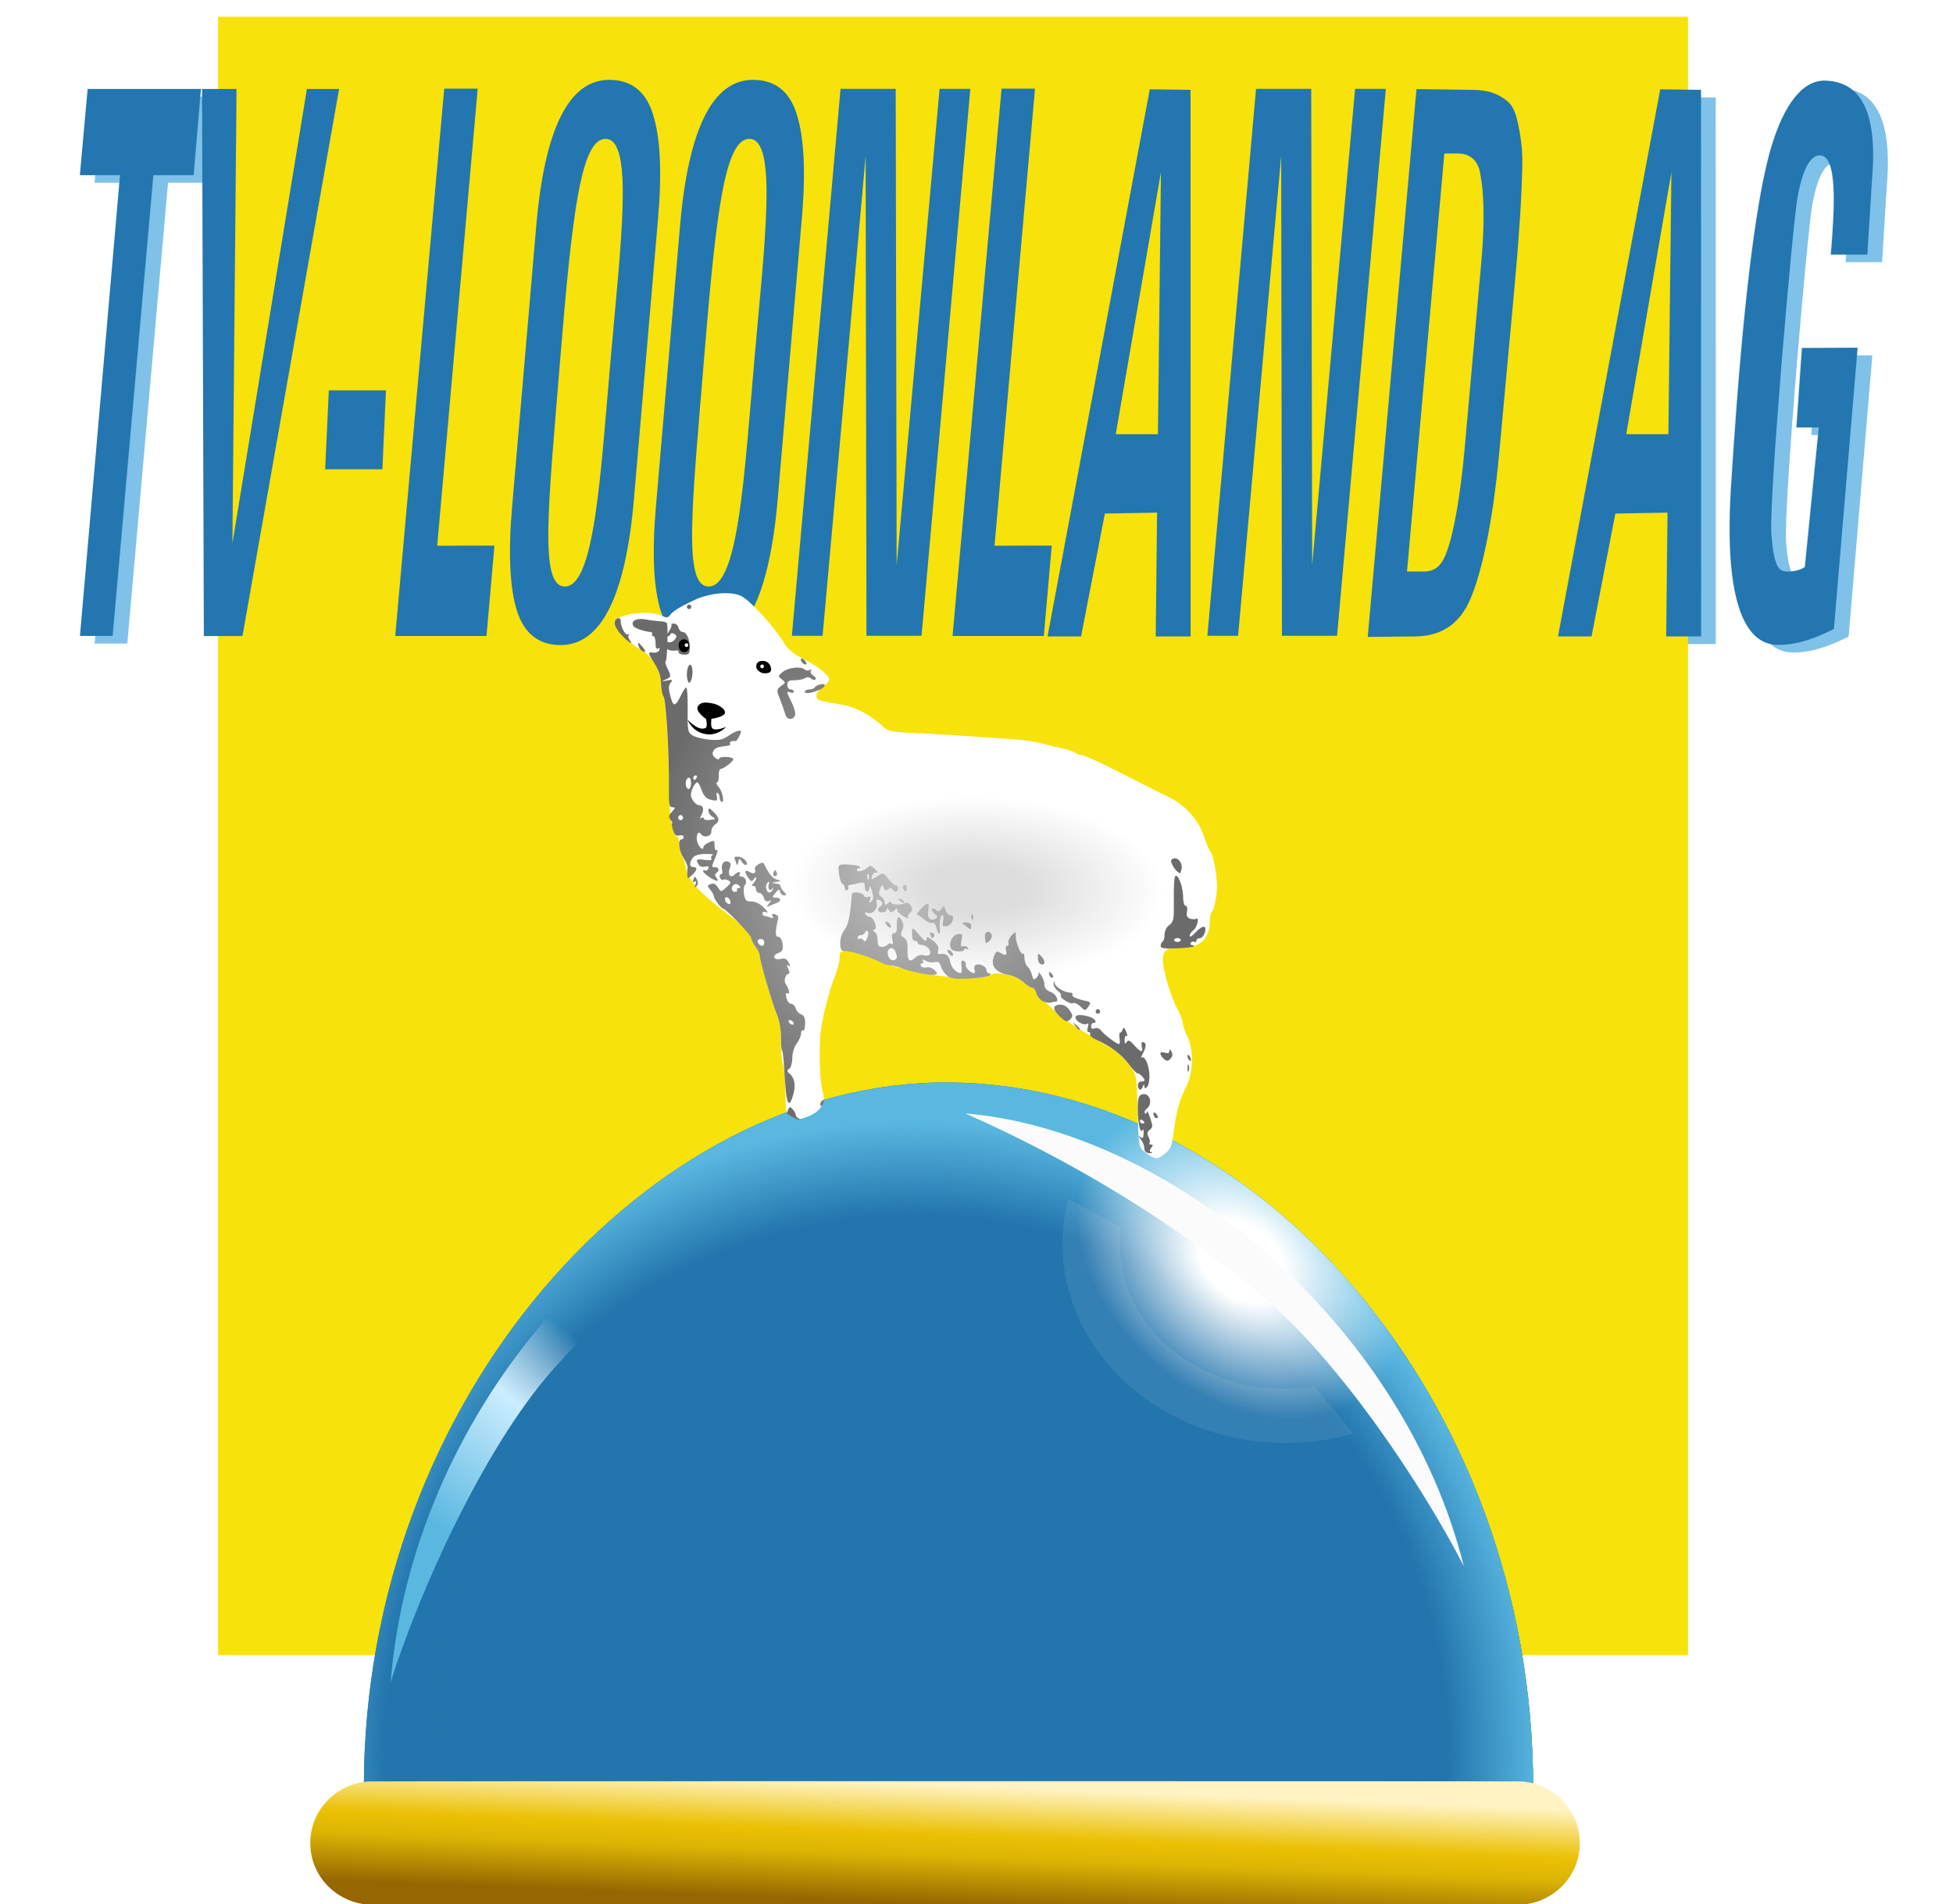
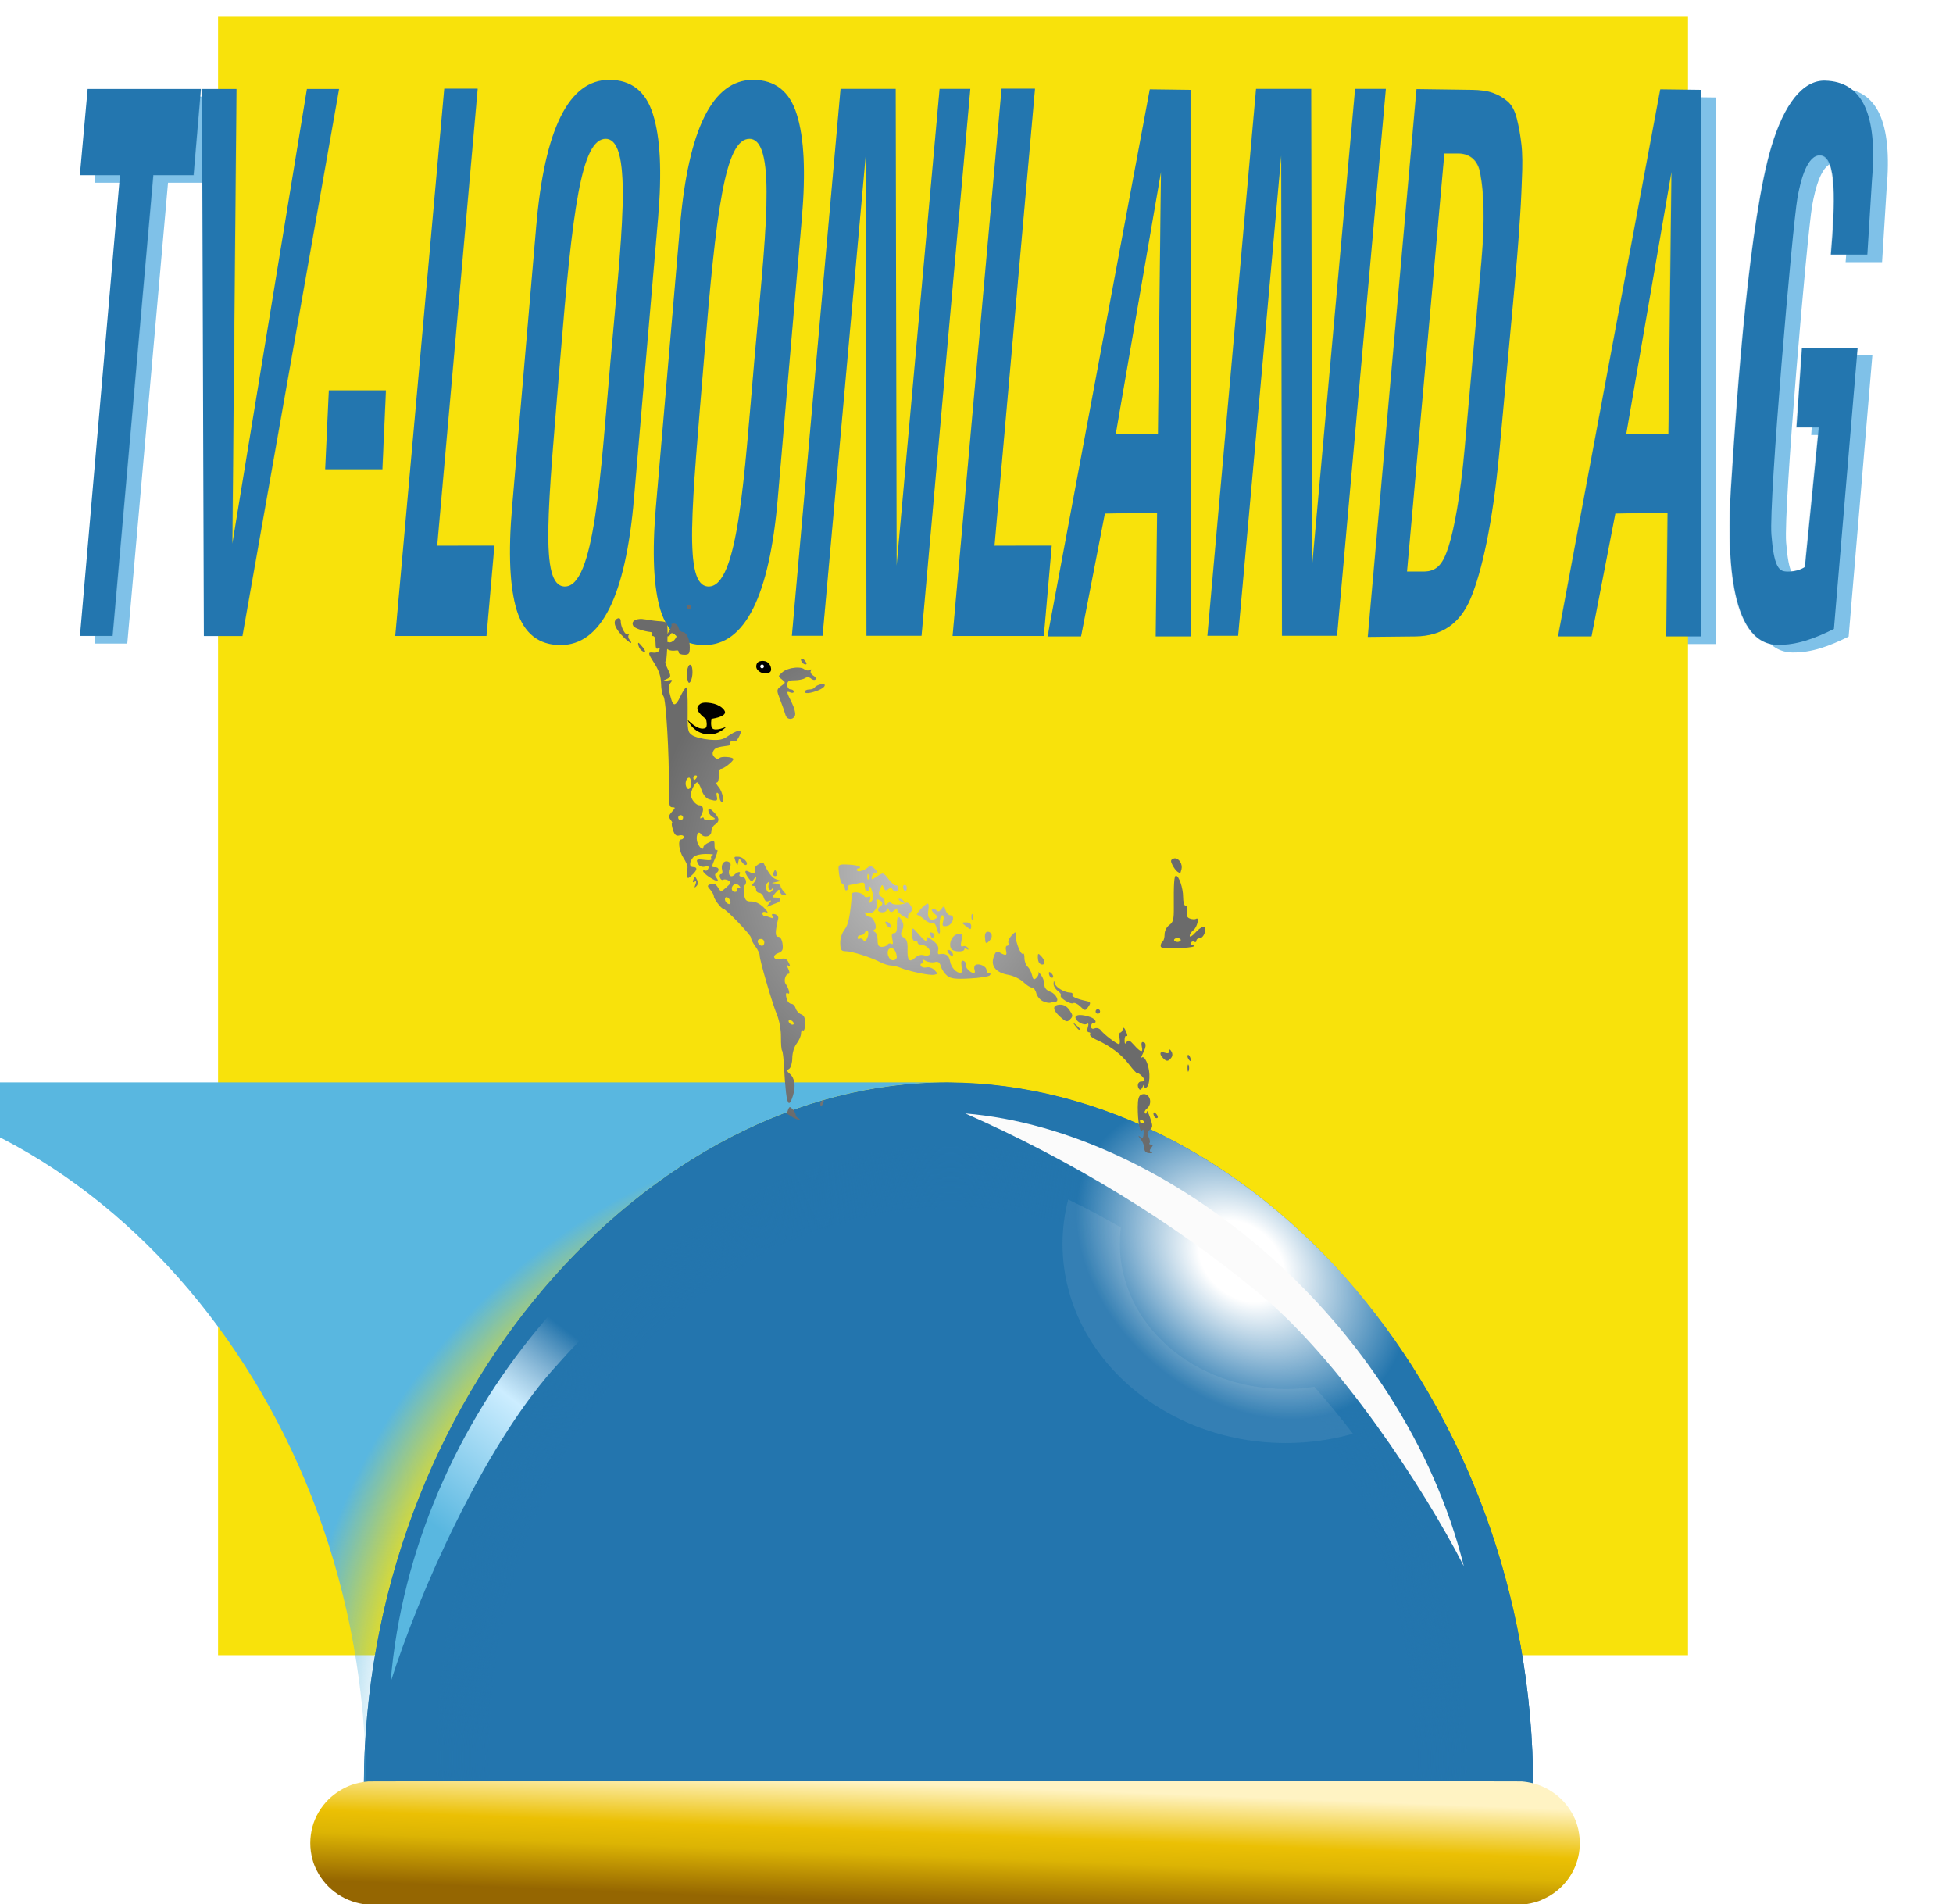
<svg xmlns="http://www.w3.org/2000/svg" xmlns:ns1="http://www.inkscape.org/namespaces/inkscape" xmlns:ns2="http://sodipodi.sourceforge.net/DTD/sodipodi-0.dtd" xmlns:xlink="http://www.w3.org/1999/xlink" width="911.053mm" height="888.146mm" viewBox="0 0 911.053 888.146" version="1.1" id="svg1" xml:space="preserve" ns1:version="1.3.2 (091e20e, 2023-11-25, custom)" ns2:docname="TV-Loonland AG.svg">
  <ns2:namedview id="namedview1" pagecolor="#ffffff" bordercolor="#000000" borderopacity="0.25" ns1:showpageshadow="2" ns1:pageopacity="0.0" ns1:pagecheckerboard="0" ns1:deskcolor="#d1d1d1" ns1:document-units="mm" ns1:zoom="0.20452373" ns1:cx="1574.3895" ns1:cy="1872.6434" ns1:window-width="1920" ns1:window-height="1112" ns1:window-x="-8" ns1:window-y="-8" ns1:window-maximized="1" ns1:current-layer="layer1" />
  <defs id="defs1">
    <linearGradient id="linearGradient15" ns1:collect="always">
      <stop style="stop-color:#fff3c3;stop-opacity:1;" offset="0" id="stop16" />
      <stop style="stop-color:#ebc004;stop-opacity:1;" offset="0.411" id="stop17" />
      <stop style="stop-color:#dcb404;stop-opacity:1;" offset="0.597" id="stop23" />
      <stop style="stop-color:#956601;stop-opacity:1;" offset="1" id="stop15" />
    </linearGradient>
    <linearGradient id="linearGradient11" ns1:collect="always">
      <stop style="stop-color:#dddddd;stop-opacity:1;" offset="0.272" id="stop11" />
      <stop style="stop-color:#ffffff;stop-opacity:1;" offset="1" id="stop12" />
    </linearGradient>
    <ns1:path-effect effect="perspective-envelope" up_left_point="-87.143,61.051" up_right_point="-14.558,60.934" down_left_point="-88.19,127.257" down_right_point="-14.674,127.476" id="path-effect11" is_visible="true" lpeversion="1" deform_type="perspective" horizontal_mirror="false" vertical_mirror="false" overflow_perspective="false" />
    <linearGradient id="linearGradient7" ns1:collect="always">
      <stop style="stop-color:#c2c2c2;stop-opacity:1;" offset="0" id="stop8" />
      <stop style="stop-color:#6b6b6b;stop-opacity:1;" offset="1" id="stop7" />
    </linearGradient>
    <linearGradient id="linearGradient52" ns1:collect="always">
      <stop style="stop-color:#fbfbfb;stop-opacity:0;" offset="0.327" id="stop52" />
      <stop style="stop-color:#ccedff;stop-opacity:1;" offset="0.515" id="stop54" />
      <stop style="stop-color:#59b7e0;stop-opacity:1;" offset="0.832" id="stop53" />
    </linearGradient>
    <linearGradient id="linearGradient49" ns1:collect="always">
      <stop style="stop-color:#59b7e0;stop-opacity:0;" offset="0.629" id="stop50" />
      <stop style="stop-color:#59b7e0;stop-opacity:1;" offset="0.738" id="stop51" />
    </linearGradient>
    <linearGradient id="linearGradient48" ns1:collect="always">
      <stop style="stop-color:#ffffff;stop-opacity:1;" offset="0.258" id="stop48" />
      <stop style="stop-color:#ffffff;stop-opacity:0;" offset="1" id="stop49" />
    </linearGradient>
    <linearGradient id="linearGradient86" ns1:collect="always">
      <stop style="stop-color:#2375ad;stop-opacity:0;" offset="0.804" id="stop86" />
      <stop style="stop-color:#2375ad;stop-opacity:1;" offset="0.898" id="stop87" />
    </linearGradient>
    <filter style="color-interpolation-filters:sRGB" ns1:label="Noise Fill" id="filter79" x="0" y="0" width="1" height="1">
      <feTurbulence type="fractalNoise" baseFrequency="1.956" numOctaves="2" seed="1000" result="turbulence" id="feTurbulence78" />
      <feComposite in="SourceGraphic" in2="turbulence" operator="in" result="composite1" id="feComposite78" />
      <feColorMatrix values="1 0 0 0 0 0 1 0 0 0 0 0 1 0 0 0 0 0 33.617 -11.246" result="color" id="feColorMatrix78" />
      <feFlood flood-opacity="1" flood-color="rgb(255,255,255)" result="flood" id="feFlood78" />
      <feMerge result="merge" id="feMerge79">
        <feMergeNode in="flood" id="feMergeNode78" />
        <feMergeNode in="color" id="feMergeNode79" />
      </feMerge>
      <feComposite in2="SourceGraphic" operator="in" result="composite2" id="feComposite79" />
    </filter>
    <filter style="color-interpolation-filters:sRGB" ns1:label="Noise Fill" id="filter86" x="0" y="0" width="1" height="1">
      <feTurbulence type="fractalNoise" baseFrequency="0.678" numOctaves="1" seed="0" result="turbulence" id="feTurbulence85" />
      <feComposite in="SourceGraphic" in2="turbulence" operator="in" result="composite1" id="feComposite85" />
      <feColorMatrix values="1 0 0 0 0 0 1 0 0 0 0 0 1 0 0 0 0 0 33.617 -11.246" result="color" id="feColorMatrix85" />
      <feFlood flood-opacity="1" flood-color="rgb(151,213,255)" result="flood" id="feFlood85" baseFrequency="1.129" />
      <feMerge result="merge" id="feMerge86">
        <feMergeNode in="flood" id="feMergeNode85" />
        <feMergeNode in="color" id="feMergeNode86" />
      </feMerge>
      <feComposite in2="SourceGraphic" operator="in" result="composite2" id="feComposite86" />
    </filter>
    <filter style="color-interpolation-filters:sRGB" ns1:label="Noise Fill" id="filter86-4" x="0" y="0" width="1" height="1">
      <feTurbulence type="fractalNoise" baseFrequency="0.678" numOctaves="1" seed="0" result="turbulence" id="feTurbulence85-8" />
      <feComposite in="SourceGraphic" in2="turbulence" operator="in" result="composite1" id="feComposite85-5" />
      <feColorMatrix values="1 0 0 0 0 0 1 0 0 0 0 0 1 0 0 0 0 0 33.617 -11.246" result="color" id="feColorMatrix85-8" />
      <feFlood flood-opacity="1" flood-color="rgb(151,213,255)" result="flood" id="feFlood85-0" baseFrequency="1.129" />
      <feMerge result="merge" id="feMerge86-3">
        <feMergeNode in="flood" id="feMergeNode85-4" />
        <feMergeNode in="color" id="feMergeNode86-4" />
      </feMerge>
      <feComposite in2="SourceGraphic" operator="in" result="composite2" id="feComposite86-3" />
    </filter>
    <radialGradient ns1:collect="always" xlink:href="#linearGradient86" id="radialGradient87" cx="110.476" cy="253.963" fx="110.476" fy="253.963" r="72.321" gradientTransform="matrix(0.983,-0.002,0.003,1.187,1.06,-58.514)" gradientUnits="userSpaceOnUse" />
    <radialGradient ns1:collect="always" xlink:href="#linearGradient48" id="radialGradient49" cx="139.336" cy="150.132" fx="139.336" fy="150.132" r="72.321" gradientTransform="matrix(0.235,0.214,-0.157,0.172,137.135,124.636)" gradientUnits="userSpaceOnUse" />
    <filter ns1:collect="always" style="color-interpolation-filters:sRGB" id="filter49" x="-0.062" y="-0.068" width="1.125" height="1.135" ns1:label="filter49">
      <feGaussianBlur ns1:collect="always" stdDeviation="1.604" id="feGaussianBlur49" />
    </filter>
    <radialGradient ns1:collect="always" xlink:href="#linearGradient49" id="radialGradient51" cx="107.528" cy="233.51" fx="107.528" fy="233.51" r="72.321" gradientTransform="matrix(1.445,0.019,-0.019,1.487,-44.882,-107.147)" gradientUnits="userSpaceOnUse" />
    <filter ns1:collect="always" style="color-interpolation-filters:sRGB" id="filter49-1" x="-0.043" y="-0.047" width="1.086" height="1.094">
      <feGaussianBlur ns1:collect="always" stdDeviation="1.11" id="feGaussianBlur49-9" />
    </filter>
    <linearGradient ns1:collect="always" xlink:href="#linearGradient52" id="linearGradient53" x1="249.002" y1="166.015" x2="288.053" y2="207.123" gradientUnits="userSpaceOnUse" />
    <filter style="color-interpolation-filters:sRGB" ns1:label="Noise Fill" id="filter86-2" x="0" y="0" width="1" height="1">
      <feTurbulence type="fractalNoise" baseFrequency="0.678" numOctaves="1" seed="0" result="turbulence" id="feTurbulence85-4" />
      <feComposite in="SourceGraphic" in2="turbulence" operator="in" result="composite1" id="feComposite85-7" />
      <feColorMatrix values="1 0 0 0 0 0 1 0 0 0 0 0 1 0 0 0 0 0 33.617 -11.246" result="color" id="feColorMatrix85-0" />
      <feFlood flood-opacity="1" flood-color="rgb(151,213,255)" result="flood" id="feFlood85-2" baseFrequency="1.129" />
      <feMerge result="merge" id="feMerge86-9">
        <feMergeNode in="flood" id="feMergeNode85-5" />
        <feMergeNode in="color" id="feMergeNode86-6" />
      </feMerge>
      <feComposite in2="SourceGraphic" operator="in" result="composite2" id="feComposite86-6" />
    </filter>
    <filter ns1:collect="always" style="color-interpolation-filters:sRGB" id="filter3" x="-0.09" y="-0.102" width="1.181" height="1.204">
      <feGaussianBlur ns1:collect="always" stdDeviation="1.061" id="feGaussianBlur3" />
    </filter>
    <radialGradient ns1:collect="always" xlink:href="#linearGradient7" id="radialGradient8" cx="-6.557" cy="83.456" fx="-6.557" fy="83.456" r="35.418" gradientTransform="matrix(0.884,0.034,-0.035,0.917,-43.1,17.534)" gradientUnits="userSpaceOnUse" />
    <radialGradient ns1:collect="always" xlink:href="#linearGradient11" id="radialGradient12" cx="-42.512" cy="104.044" fx="-42.512" fy="104.044" r="36.291" gradientTransform="matrix(0.621,0.007,-0.005,0.3,-16.603,64.79)" gradientUnits="userSpaceOnUse" />
    <linearGradient ns1:collect="always" xlink:href="#linearGradient15" id="linearGradient23" x1="108.293" y1="246.021" x2="107.702" y2="261.005" gradientUnits="userSpaceOnUse" />
    <filter ns1:menu-tooltip="Transparent plastic with deep colors" ns1:menu="Bevels" ns1:label="Deep Colors Plastic" style="color-interpolation-filters:sRGB" id="filter194" x="-0.045" y="-0.141" width="1.089" height="1.283">
      <feGaussianBlur in="SourceGraphic" result="result6" stdDeviation="8.915" id="feGaussianBlur190" />
      <feComposite in2="SourceGraphic" in="result6" operator="xor" id="feComposite190" />
      <feGaussianBlur result="result2" stdDeviation="10" id="feGaussianBlur191" />
      <feComposite in2="SourceGraphic" operator="atop" result="result91" id="feComposite191" />
      <feComposite result="result4" in="result2" operator="xor" in2="result91" id="feComposite192" />
      <feGaussianBlur in="result4" result="result3" stdDeviation="10.078" id="feGaussianBlur192" />
      <feSpecularLighting lighting-color="#ffffff" in="result3" result="result5" specularExponent="32.527" specularConstant="5" surfaceScale="5" id="feSpecularLighting192">
        <feDistantLight elevation="51" azimuth="220" id="feDistantLight192" />
      </feSpecularLighting>
      <feComposite in2="result5" in="SourceGraphic" k3="0.7" k2="0.8" operator="arithmetic" result="result7" id="feComposite193" k1="0" k4="0" />
      <feComposite in="result7" operator="in" in2="SourceGraphic" id="feComposite194" />
    </filter>
    <filter ns1:menu-tooltip="Transparent plastic with deep colors" ns1:menu="Bevels" ns1:label="Deep Colors Plastic" style="color-interpolation-filters:sRGB" id="filter194-7" x="-0.045" y="-0.141" width="1.089" height="1.283">
      <feGaussianBlur in="SourceGraphic" result="result6" stdDeviation="8.915" id="feGaussianBlur190-9" />
      <feComposite in2="SourceGraphic" in="result6" operator="xor" id="feComposite190-2" />
      <feGaussianBlur result="result2" stdDeviation="10" id="feGaussianBlur191-5" />
      <feComposite in2="SourceGraphic" operator="atop" result="result91" id="feComposite191-3" />
      <feComposite result="result4" in="result2" operator="xor" in2="result91" id="feComposite192-6" />
      <feGaussianBlur in="result4" result="result3" stdDeviation="10.078" id="feGaussianBlur192-4" />
      <feSpecularLighting lighting-color="#ffffff" in="result3" result="result5" specularExponent="32.527" specularConstant="5" surfaceScale="5" id="feSpecularLighting192-2">
        <feDistantLight elevation="51" azimuth="220" id="feDistantLight192-6" />
      </feSpecularLighting>
      <feComposite in2="result5" in="SourceGraphic" k3="0.7" k2="0.8" operator="arithmetic" result="result7" id="feComposite193-9" k1="0" k4="0" />
      <feComposite in="result7" operator="in" in2="SourceGraphic" id="feComposite194-1" />
    </filter>
  </defs>
  <g ns1:label="Layer 1" ns1:groupmode="layer" id="layer1" transform="translate(304.589,426.487)">
    <g id="g7">
      <g id="g6">
        <g id="g5">
          <path id="text1-8-7" style="font-size:453.055px;line-height:1;font-family:'Univers 59 Ultra Condensed';-inkscape-font-specification:'Univers 59 Ultra Condensed, ';letter-spacing:0px;word-spacing:0px;fill:#7fc1e8;fill-opacity:1;stroke-width:118.347;stroke-linecap:square;stroke-miterlimit:26.7" d="m -260.471,-341.249 3.64,-40.175 h 52.833 l -3.426,40.175 h -18.783 l -19.002,214.953 h -15.215 l 18.681,-214.953 z m 57.845,214.98 -0.848,-255.156 h 16.069 l -1.924,212.077 34.773,-212.077 h 14.993 l -45.074,255.156 z m 56.592,-77.78 1.704,-36.797 h 26.624 l -1.65,36.797 z m 292.681,77.759 22.857,-255.284 h 15.59 l -18.89,213.184 26.695,-0.02 -3.692,42.12 z m -259.997,-9e-5 22.857,-255.284 h 15.59 l -18.89,213.184 26.695,-0.02 -3.692,42.12 z m 146.089,-23.057 c 13.976,0.355 16.735,-51.837 21.454,-105.742 4.752,-54.281 10.885,-102.524 -2.094,-103.081 -11.583,-0.497 -15.755,33.261 -21.413,102.63 -5.692,69.779 -9.777,105.893 2.053,106.194 z m -24.503,-36.992 11.266,-131.093 c 3.91,-45.493 15.254,-68.24 34.033,-68.24 10.334,0 17.149,5.387 20.446,16.162 3.408,10.775 4.196,26.817 2.364,48.127 l -11.266,131.093 c -3.91,45.493 -15.309,68.24 -34.199,68.24 -10.223,0 -17.038,-5.387 -20.446,-16.162 -3.297,-10.775 -4.029,-26.817 -2.198,-48.127 z m -42.575,36.992 c 13.976,0.355 16.735,-51.837 21.454,-105.742 4.752,-54.281 10.885,-102.524 -2.094,-103.081 -11.583,-0.497 -15.755,33.261 -21.413,102.63 -5.692,69.779 -9.777,105.893 2.053,106.194 z m -24.503,-36.992 11.266,-131.093 c 3.91,-45.493 15.254,-68.24 34.033,-68.24 10.334,0 17.149,5.387 20.446,16.162 3.408,10.775 4.196,26.817 2.364,48.127 l -11.266,131.093 c -3.91,45.493 -15.309,68.24 -34.199,68.24 -10.223,0 -17.038,-5.387 -20.446,-16.162 -3.297,-10.775 -4.029,-26.817 -2.198,-48.127 z m 324.364,59.96 22.703,-255.088 h 25.722 l 0.441,222.382 20.037,-222.382 h 14.334 l -22.757,255.088 h -25.686 l -0.369,-223.966 -20.108,223.966 z m -193.839,-9e-5 22.703,-255.088 h 25.722 l 0.441,222.382 20.037,-222.382 h 14.334 l -22.757,255.088 h -25.686 l -0.369,-223.966 -20.108,223.966 z m 357.415,0.301 47.69,-255.184 18.994,0.247 0.047,254.937 h -16.264 l 0.629,-57.743 -24.359,0.428 -11.116,57.314 z m 52.905,-216.665 -21.103,122.333 h 19.697 z m -291.045,216.665 47.69,-255.184 18.994,0.247 0.047,254.937 h -16.264 l 0.629,-57.743 -24.359,0.428 -11.116,57.314 z m 52.905,-216.665 -21.103,122.333 h 19.697 z m 132.192,-8.612 -17.422,195.029 h 7.689 c 6.589,0 9.2,-3.872 11.707,-11.617 2.528,-7.98 5.503,-23.235 7.516,-45.765 l 7.799,-87.306 c 1.782,-19.949 0.959,-33.092 -0.355,-39.898 -0.973,-8.332 -6.125,-10.444 -10.527,-10.444 z m -35.717,225.512 22.73,-255.524 25.857,0.352 c 3.885,0.053 7.134,0.471 9.745,1.412 2.611,0.942 4.867,2.236 6.765,3.884 2.007,1.648 3.484,4.355 4.433,8.121 0.948,3.766 1.659,7.768 2.132,12.005 0.495,4.002 0.557,9.769 0.187,17.302 -0.24,7.297 -0.642,14.595 -1.206,21.892 -0.456,7.297 -1.226,16.831 -2.31,28.601 l -6.991,75.916 c -3.078,33.427 -8.31,56.143 -13.395,68.148 -4.958,11.77 -13.514,17.527 -25.665,17.655 z m 233.039,-178.361 h -17.009 c 1.983,-23.643 2.876,-45.701 -4.839,-46.264 -6.27,-0.457 -9.382,11.973 -10.764,19.868 -2.371,13.546 -13.398,140.975 -12.145,157.086 1.151,14.802 3.467,16.926 6.707,17.154 5.524,0.388 8.92,-2.096 8.92,-2.096 l 6.503,-65.108 h -10.435 l 2.562,-37.058 25.966,-0.119 -11.062,131.19 c -8.701,4.296 -17.094,7.576 -26.368,7.4 -22.912,-0.433 -23.41,-44.852 -21.645,-73.137 2.928,-46.899 8.747,-125.619 18.921,-159.409 5.944,-19.74 14.635,-30.87 24.948,-30.614 17.372,0.433 24.664,15.634 21.859,46.903 z" ns2:nodetypes="ccccccccccccccccccccccccccccccccccccssssscsscsssccssssscsscsssccccccccccccccccccccccccccccccccccccccccccccccccccccscsscsccccscscccsscscccssssccccccsssscc" />
          <path id="rect55" style="fill:#f8e20b;fill-opacity:1;stroke-width:27.784" d="m -202.868,-418.674 h 685.716 v 764.212 h -685.716 z" />
        </g>
        <g id="g3">
          <path id="text1-8" style="font-size:453.055px;line-height:1;font-family:'Univers 59 Ultra Condensed';-inkscape-font-specification:'Univers 59 Ultra Condensed, ';letter-spacing:0px;word-spacing:0px;fill:#2376af;fill-opacity:1;stroke-width:118.347;stroke-linecap:square;stroke-miterlimit:26.7" d="m -267.338,-344.813 3.64,-40.175 h 52.833 l -3.426,40.175 h -18.783 l -19.002,214.953 h -15.215 l 18.681,-214.953 z m 57.845,214.98 -0.848,-255.156 h 16.069 l -1.924,212.077 34.773,-212.077 h 14.993 l -45.074,255.156 z m 56.592,-77.78 1.704,-36.797 h 26.624 l -1.65,36.797 z m 292.681,77.759 22.857,-255.284 h 15.59 l -18.89,213.184 26.695,-0.02 -3.692,42.12 z m -259.997,-9e-5 22.857,-255.284 h 15.59 l -18.89,213.184 26.695,-0.02 -3.692,42.12 z M 25.872,-152.911 c 13.976,0.355 16.735,-51.837 21.454,-105.742 4.752,-54.281 10.885,-102.524 -2.094,-103.081 -11.583,-0.497 -15.755,33.261 -21.413,102.63 -5.692,69.779 -9.777,105.893 2.053,106.194 z M 1.369,-189.903 12.634,-320.995 c 3.91,-45.493 15.254,-68.24 34.033,-68.24 10.334,0 17.149,5.387 20.446,16.162 3.408,10.775 4.196,26.817 2.364,48.127 l -11.266,131.093 c -3.91,45.493 -15.309,68.24 -34.199,68.24 -10.223,0 -17.038,-5.387 -20.446,-16.162 -3.297,-10.775 -4.029,-26.817 -2.198,-48.127 z m -42.575,36.992 c 13.976,0.355 16.735,-51.837 21.454,-105.742 4.752,-54.281 10.885,-102.524 -2.094,-103.081 -11.583,-0.497 -15.755,33.261 -21.413,102.63 -5.692,69.779 -9.777,105.893 2.053,106.194 z m -24.503,-36.992 11.266,-131.093 c 3.91,-45.493 15.254,-68.24 34.033,-68.24 10.334,0 17.149,5.387 20.446,16.162 3.408,10.775 4.196,26.817 2.364,48.127 l -11.266,131.093 c -3.91,45.493 -15.309,68.24 -34.199,68.24 -10.223,0 -17.038,-5.387 -20.446,-16.162 -3.297,-10.775 -4.029,-26.817 -2.198,-48.127 z m 324.364,59.96 22.703,-255.088 h 25.722 l 0.441,222.382 20.037,-222.382 h 14.334 l -22.757,255.088 h -25.686 l -0.369,-223.966 -20.108,223.966 z m -193.839,-9e-5 22.703,-255.088 h 25.722 l 0.441,222.382 20.037,-222.382 h 14.334 l -22.757,255.088 H 99.61 l -0.369,-223.966 -20.108,223.966 z m 357.415,0.301 47.69,-255.184 18.994,0.247 0.047,254.937 h -16.264 l 0.629,-57.743 -24.359,0.428 -11.116,57.314 z m 52.905,-216.665 -21.103,122.333 h 19.697 z m -291.045,216.665 47.69,-255.184 18.994,0.247 0.047,254.937 h -16.264 l 0.629,-57.743 -24.359,0.428 -11.116,57.314 z m 52.905,-216.665 -21.103,122.333 h 19.697 z m 132.192,-8.612 -17.422,195.029 h 7.689 c 6.589,0 9.2,-3.872 11.707,-11.617 2.528,-7.98 5.503,-23.235 7.516,-45.765 l 7.799,-87.306 c 1.782,-19.949 0.959,-33.092 -0.355,-39.898 -0.973,-8.332 -6.125,-10.444 -10.527,-10.444 z m -35.717,225.512 22.73,-255.524 25.857,0.352 c 3.885,0.053 7.134,0.471 9.745,1.412 2.611,0.942 4.867,2.236 6.765,3.884 2.007,1.648 3.484,4.355 4.433,8.121 0.948,3.766 1.659,7.768 2.132,12.005 0.495,4.002 0.557,9.769 0.187,17.302 -0.24,7.297 -0.642,14.595 -1.207,21.892 -0.456,7.297 -1.226,16.831 -2.31,28.601 l -6.991,75.916 c -3.078,33.427 -8.31,56.143 -13.395,68.148 -4.958,11.77 -13.514,17.527 -25.665,17.655 z M 566.508,-307.767 H 549.499 c 1.983,-23.643 2.876,-45.701 -4.839,-46.264 -6.27,-0.457 -9.382,11.973 -10.764,19.868 -2.371,13.546 -13.398,140.975 -12.145,157.086 1.151,14.802 3.467,16.926 6.707,17.154 5.524,0.388 8.92,-2.096 8.92,-2.096 l 6.503,-65.108 h -10.435 l 2.562,-37.058 25.966,-0.119 -11.063,131.19 c -8.701,4.296 -17.094,7.576 -26.368,7.4 -22.912,-0.433 -23.41,-44.852 -21.645,-73.137 2.927,-46.899 8.747,-125.619 18.921,-159.409 5.944,-19.74 14.635,-30.87 24.948,-30.614 17.373,0.433 24.664,15.634 21.859,46.903 z" ns2:nodetypes="ccccccccccccccccccccccccccccccccccccssssscsscsssccssssscsscsssccccccccccccccccccccccccccccccccccccccccccccccccccccscsscsccccscscccsscscccssssccccccsssscc" />
          <path id="text1" style="font-size:453.055px;line-height:1;font-family:'Univers 59 Ultra Condensed';-inkscape-font-specification:'Univers 59 Ultra Condensed, ';letter-spacing:0px;word-spacing:0px;opacity:0.39;fill:#2376af;fill-opacity:1;stroke-width:221.059;stroke-linecap:square;stroke-miterlimit:26.7;filter:url(#filter194)" d="m -675.252,-538.348 6.8,-75.043 h 98.685 l -6.399,75.043 h -35.084 l -35.493,401.507 h -28.42 L -640.269,-538.348 Z m 108.048,401.558 -1.585,-476.601 h 30.014 l -3.593,396.136 64.951,-396.136 h 28.005 l -84.192,476.601 z m 105.706,-145.283 3.184,-68.733 h 49.731 l -3.083,68.733 z M 85.196,-136.829 127.889,-613.669 h 29.12 l -35.284,398.203 49.864,-0.037 -6.897,78.674 z m -485.644,-1.8e-4 42.693,-476.84 h 29.12 l -35.284,398.203 49.864,-0.037 -6.897,78.674 z m 272.876,-43.069 c 26.105,0.662 31.259,-96.825 40.073,-197.514 8.876,-101.391 20.332,-191.503 -3.911,-192.544 -21.635,-0.929 -29.428,62.127 -39.997,191.7 -10.632,130.338 -18.262,197.796 3.834,198.357 z m -45.769,-69.097 21.043,-244.866 c 7.303,-84.976 28.492,-127.464 63.569,-127.464 19.303,0 32.033,10.063 38.19,30.189 6.365,20.126 7.837,50.091 4.416,89.896 l -21.043,244.866 c -7.303,84.976 -28.596,127.464 -63.88,127.464 -19.095,0 -31.825,-10.063 -38.19,-30.189 -6.157,-20.126 -7.526,-50.091 -4.105,-89.896 z m -79.525,69.096 c 26.105,0.662 31.259,-96.825 40.073,-197.514 8.876,-101.391 20.332,-191.503 -3.911,-192.544 -21.635,-0.929 -29.428,62.127 -39.997,191.7 -10.632,130.338 -18.262,197.796 3.834,198.357 z m -45.769,-69.097 21.043,-244.866 c 7.303,-84.976 28.492,-127.464 63.569,-127.464 19.303,0 32.033,10.063 38.19,30.189 6.365,20.126 7.837,50.091 4.416,89.896 l -21.043,244.866 c -7.303,84.976 -28.596,127.464 -63.88,127.464 -19.095,0 -31.825,-10.063 -38.19,-30.189 -6.157,-20.126 -7.526,-50.091 -4.105,-89.896 z M 307.24,-136.995 349.647,-613.469 h 48.046 l 0.824,415.383 37.426,-415.383 h 26.775 l -42.507,476.474 h -47.979 l -0.689,-418.342 -37.56,418.342 z m -362.069,-1.7e-4 42.407,-476.474 h 48.046 l 0.824,415.383 37.426,-415.383 h 26.775 L 58.142,-136.996 H 10.163 L 9.474,-555.338 -28.086,-136.996 Z m 667.608,0.563 89.08,-476.654 35.479,0.462 0.088,476.192 h -30.379 l 1.175,-107.856 -45.5,0.8 -20.763,107.056 z M 711.599,-541.137 672.181,-312.633 h 36.792 z m -543.638,404.704 89.08,-476.654 35.479,0.462 0.088,476.192 h -30.379 l 1.175,-107.856 -45.5,0.8 -20.763,107.056 z M 266.781,-541.137 227.363,-312.633 h 36.792 z m 246.919,-16.086 -32.542,364.292 h 14.363 c 12.307,0 17.184,-7.233 21.868,-21.7 4.723,-14.905 10.279,-43.399 14.039,-85.484 l 14.568,-163.077 c 3.329,-37.262 1.792,-61.811 -0.663,-74.524 -1.817,-15.564 -11.441,-19.508 -19.662,-19.508 z m -66.716,421.229 42.457,-477.289 48.299,0.658 c 7.257,0.099 13.325,0.879 18.203,2.638 4.878,1.759 9.09,4.177 12.637,7.255 3.748,3.078 6.508,8.134 8.28,15.17 1.771,7.035 3.099,14.51 3.983,22.425 0.924,7.475 1.041,18.247 0.35,32.318 -0.449,13.631 -1.2,27.261 -2.254,40.892 -0.852,13.631 -2.29,31.438 -4.315,53.423 l -13.058,141.802 c -5.75,62.437 -15.522,104.868 -25.02,127.292 -9.262,21.985 -25.243,32.738 -47.94,32.977 z M 882.272,-469.151 H 850.501 c 3.705,-44.162 5.372,-85.364 -9.038,-86.415 -11.712,-0.854 -17.524,22.364 -20.106,37.111 -4.429,25.302 -25.026,263.325 -22.685,293.418 2.151,27.649 6.476,31.616 12.529,32.041 10.318,0.724 16.662,-3.915 16.662,-3.915 l 12.148,-121.613 h -19.492 l 4.786,-69.22 48.501,-0.223 -20.664,245.048 c -16.253,8.025 -31.93,14.15 -49.252,13.823 -42.797,-0.809 -43.727,-83.778 -40.43,-136.612 5.468,-87.601 16.338,-234.642 35.342,-297.756 11.102,-36.871 27.336,-57.662 46.6,-57.183 32.45,0.808 46.07,29.203 40.83,87.61 z" ns2:nodetypes="ccccccccccccccccccccccccccccccccccccssssscsscsssccssssscsscsssccccccccccccccccccccccccccccccccccccccccccccccccccccscsscsccccscscccsscscccssssccccccsssscc" transform="matrix(0.535,0,0,0.535,94.169,-56.6)" />
        </g>
      </g>
      <g id="g13" transform="matrix(3.771,0,0,3.771,-277.146,-521.224)">
        <g id="g2">
          <g id="g1">
            <g id="g54" transform="matrix(1,0,0,0.985,0,3.55)">
              <path id="path79" style="fill:#2375ae;stroke-width:4.648;filter:url(#filter86)" d="m 110.055,157.824 c -37.066,-0.201 -72.322,39.632 -72.322,88.521 0,1.752 0.053,3.489 0.135,5.216 h 144.372 c 0.082,-1.727 0.135,-3.464 0.135,-5.216 0,-48.889 -34.433,-88.315 -72.321,-88.521 z" />
              <g id="g52">
                <path id="path79-8" style="fill:url(#radialGradient87);fill-opacity:1;stroke-width:4.648" d="m 110.06,157.857 c -37.066,-0.201 -72.322,39.632 -72.322,88.521 0,1.752 0.053,3.489 0.135,5.216 H 182.245 c 0.082,-1.727 0.135,-3.464 0.135,-5.216 0,-48.889 -34.433,-88.315 -72.321,-88.521 z" />
                <g id="g51">
-                   <path id="path79-8-8" style="fill:url(#radialGradient51);fill-opacity:1;stroke-width:4.648" d="M 110.066,157.821 C 72.999,157.62 37.744,197.453 37.744,246.341 c 0,1.752 0.053,3.489 0.135,5.216 h 144.372 c 0.082,-1.727 0.135,-3.464 0.135,-5.216 0,-48.889 -34.433,-88.315 -72.321,-88.521 z" />
+                   <path id="path79-8-8" style="fill:url(#radialGradient51);fill-opacity:1;stroke-width:4.648" d="M 110.066,157.821 C 72.999,157.62 37.744,197.453 37.744,246.341 c 0,1.752 0.053,3.489 0.135,5.216 c 0.082,-1.727 0.135,-3.464 0.135,-5.216 0,-48.889 -34.433,-88.315 -72.321,-88.521 z" />
                  <g id="g49">
                    <path id="path79-8-4" style="fill:url(#radialGradient49);fill-opacity:1;stroke-width:4.648" d="M 110.108,157.868 C 73.041,157.667 37.786,197.5 37.786,246.388 c 0,1.752 0.053,3.489 0.135,5.216 h 144.372 c 0.082,-1.727 0.135,-3.464 0.135,-5.216 0,-48.889 -34.433,-88.315 -72.321,-88.521 z" />
                    <path id="path79-8-4-6" style="fill:#fbfbfb;fill-opacity:1;stroke-width:4.648;filter:url(#filter49)" d="m 112.137,161.721 c 12.971,5.811 25.679,13.582 36.535,22.758 9.76,8.25 20.092,24.108 25.131,34.093 -7.521,-30.576 -36.409,-54.739 -61.666,-56.851 z" ns2:nodetypes="cscc" />
                  </g>
                </g>
              </g>
              <path id="path79-8-4-6-7" style="opacity:1;mix-blend-mode:normal;fill:url(#linearGradient53);fill-opacity:1;stroke-width:4.648;filter:url(#filter49-1)" d="m 230.069,158.896 c 12.971,5.811 25.679,13.582 36.535,22.758 9.76,8.25 20.092,24.108 25.131,34.093 -7.521,-30.576 -36.409,-54.739 -61.666,-56.851 z" ns2:nodetypes="cscc" transform="matrix(-1.014,0.106,0.161,1.07,302.127,-28.641)" />
            </g>
            <path id="path1" style="color:#000000;opacity:0.288;mix-blend-mode:normal;fill:#f8f8f8;fill-opacity:1;-inkscape-stroke:none;filter:url(#filter3)" d="m 127.03,173.693 c -0.353,1.463 -0.546,2.984 -0.546,4.551 0,11.371 9.824,20.465 21.657,20.465 2.266,0 4.456,-0.336 6.52,-0.955 -1.205,-1.658 -2.451,-3.271 -3.75,-4.819 -0.899,0.143 -1.823,0.221 -2.77,0.221 -9.02,0 -16.102,-6.745 -16.102,-14.912 0,-0.566 0.037,-1.124 0.104,-1.675 -1.675,-1.033 -3.378,-1.999 -5.113,-2.876 z" transform="matrix(1.275,0,0,1.204,-37.102,-35.636)" />
          </g>
          <path style="fill:url(#linearGradient23);fill-opacity:1;stroke-width:0.509" d="m 38.257,261.079 c -2.736,-0.222 -5.14,-1.847 -6.347,-4.291 -0.267,-0.541 -0.399,-0.886 -0.536,-1.403 -0.357,-1.351 -0.357,-2.736 0,-4.088 0.337,-1.276 1.051,-2.503 2.011,-3.456 0.77,-0.765 1.813,-1.43 2.814,-1.794 0.619,-0.225 1.391,-0.389 2.1,-0.445 0.55,-0.043 142.11,-0.043 142.66,0 0.495,0.039 0.953,0.116 1.435,0.242 1.284,0.335 2.52,1.044 3.479,1.997 0.77,0.765 1.44,1.801 1.807,2.795 0.454,1.231 0.588,2.719 0.362,4.029 -0.368,2.14 -1.59,3.991 -3.426,5.188 -0.391,0.255 -1.13,0.625 -1.557,0.781 -0.619,0.225 -1.391,0.389 -2.1,0.445 -0.47,0.037 -142.245,0.036 -142.702,-0.001 z" id="path87" transform="matrix(1,0,0,0.985,0,3.55)" />
        </g>
        <g id="g11" transform="matrix(1.027,0.008,0,1.046,158.287,35.244)">
-           <path style="fill:url(#radialGradient12);fill-opacity:1" d="m -23.14,126.863 c -0.916,-0.635 -0.916,-0.635 -1.036,-4.971 -0.119,-4.329 -0.119,-4.329 -1.059,-5.537 -0.517,-0.664 -1.544,-1.55 -2.284,-1.968 -4.312,-2.44 -6.015,-3.54 -6.791,-4.384 -0.478,-0.521 -1.107,-1.024 -1.398,-1.119 -0.291,-0.095 -0.601,-0.473 -0.69,-0.84 -0.088,-0.367 -0.322,-0.667 -0.52,-0.668 -0.198,-3.2e-4 -0.676,-0.302 -1.063,-0.67 -0.809,-0.77 -3.37,-1.251 -3.972,-0.746 -0.755,0.634 -6.354,0.343 -9.701,-0.503 -0.589,-0.149 -1.431,-0.348 -1.873,-0.443 -0.441,-0.095 -1.163,-0.331 -1.603,-0.526 -1.427,-0.63 -3.524,-1.248 -4.242,-1.249 -0.603,-7.9e-4 -0.702,0.115 -0.709,0.836 -0.005,0.461 -0.254,1.413 -0.553,2.117 -0.574,1.35 -1.297,4.006 -1.651,6.07 -0.31,1.804 -0.229,6.3 0.135,7.467 0.446,1.433 -0.139,2.49 -1.717,3.101 -1.063,0.411 -1.268,0.417 -1.944,0.05 -0.731,-0.397 -0.757,-0.486 -0.795,-2.79 -0.022,-1.308 -0.158,-2.835 -0.303,-3.394 -0.145,-0.559 -0.255,-1.846 -0.243,-2.86 0.013,-1.218 -0.148,-2.24 -0.477,-3.014 -0.578,-1.363 -2.097,-6.469 -2.084,-7.007 0.005,-0.202 -0.228,-0.679 -0.518,-1.061 -0.289,-0.382 -0.524,-0.838 -0.522,-1.013 0.006,-0.455 -1.409,-1.778 -3.628,-3.394 -2.533,-1.844 -3.98,-3.462 -4.168,-4.661 -0.082,-0.524 -0.312,-1.223 -0.511,-1.554 -0.199,-0.331 -0.356,-0.973 -0.349,-1.426 0.006,-0.453 -0.097,-0.824 -0.23,-0.824 -0.498,-1.94e-4 -0.953,-2.402 -0.976,-5.151 -0.043,-5.159 -0.396,-11.143 -0.678,-11.494 -0.153,-0.19 -0.285,-0.872 -0.295,-1.514 -0.023,-1.487 -1.14,-3.268 -2.489,-3.97 -1.347,-0.701 -3.232,-2.632 -3.117,-3.191 0.196,-0.958 4.134,-1.52 5.669,-0.808 0.573,0.266 0.755,0.254 1.013,-0.069 0.411,-0.514 1.054,-0.914 2.838,-1.768 1.939,-0.928 4.599,-1.168 5.823,-0.524 1.058,0.556 3.949,3.64 4.97,5.301 0.572,0.932 1.125,1.394 2.424,2.027 1.737,0.847 3.133,1.933 3.128,2.434 -0.002,0.157 -0.383,0.586 -0.848,0.952 -0.553,0.435 -0.791,0.813 -0.688,1.092 0.164,0.447 0.326,0.496 3.101,0.92 1.651,0.253 3.523,1.243 5.129,2.716 0.36,0.33 1.103,0.47 2.795,0.525 2.071,0.068 7.944,0.385 12.979,0.702 1.028,0.065 2.41,0.257 3.071,0.429 0.661,0.171 1.802,0.434 2.537,0.584 0.735,0.15 1.45,0.386 1.589,0.524 0.139,0.138 0.486,0.25 0.77,0.25 0.284,-8.7e-5 2.514,0.993 4.956,2.207 2.444,1.215 4.928,2.427 5.517,2.691 1.883,0.846 3.562,2.645 4.18,4.481 0.303,0.899 0.705,1.82 0.893,2.045 0.327,0.39 0.788,3.073 0.727,4.231 -0.06,1.14 -0.392,2.607 -0.623,2.751 -0.132,0.083 -0.24,0.58 -0.241,1.105 -0.004,2.113 -1.225,3.226 -3.465,3.158 -1.634,-0.05 -2.195,0.318 -2.198,1.44 -0.004,1.227 0.954,4.403 1.758,5.83 0.356,0.632 0.647,1.376 0.646,1.653 -7.03e-4,0.278 0.24,0.967 0.536,1.532 0.804,1.538 0.738,4.35 -0.143,6.028 -0.784,1.494 -1.195,2.985 -1.502,5.457 -0.185,1.49 -0.349,1.887 -0.996,2.413 -0.964,0.784 -1.15,0.783 -2.287,-0.005 z" id="path2" />
          <path id="rect7" style="fill:url(#radialGradient8);stroke-width:28.703;stroke-linecap:square;stroke-miterlimit:26.7" d="m -78.206,62.414 c -0.146,2.21e-4 -0.267,0.121 -0.269,0.269 -0.002,0.148 0.115,0.268 0.261,0.268 0.146,-2.15e-4 0.267,-0.121 0.269,-0.268 0.002,-0.148 -0.115,-0.268 -0.261,-0.268 z m -8.436,1.678 c -0.039,-0.008 -0.083,-0.004 -0.129,0.011 -0.641,0.216 -0.501,0.969 0.352,1.896 0.817,0.887 1.648,1.392 1.033,0.628 -0.159,-0.198 -0.199,-0.459 -0.089,-0.58 0.11,-0.121 0.067,-0.144 -0.095,-0.051 -0.307,0.176 -0.886,-0.877 -0.875,-1.593 0.003,-0.17 -0.079,-0.288 -0.197,-0.311 z m 2.816,0.069 c -0.888,-0.046 -1.418,0.325 -1.091,0.848 0.159,0.254 1.187,0.594 2.082,0.688 0.175,0.018 0.256,0.134 0.179,0.258 -0.077,0.123 -0.013,0.224 0.141,0.223 0.154,-1.93e-4 0.275,0.369 0.268,0.821 -0.008,0.542 0.091,0.758 0.29,0.634 0.185,-0.115 0.249,-0.043 0.167,0.185 -0.074,0.205 -0.39,0.345 -0.701,0.31 -0.728,-0.081 -0.717,0.012 0.159,1.359 0.495,0.762 0.736,1.5 0.748,2.291 0.01,0.642 0.143,1.323 0.296,1.513 0.3,0.373 0.691,6.892 0.644,10.738 -0.025,2.02 0.036,2.367 0.412,2.367 0.397,5.9e-5 0.393,0.053 -0.045,0.537 -0.397,0.439 -0.425,0.611 -0.156,0.948 0.181,0.226 0.261,0.412 0.178,0.412 -0.084,-2.3e-5 -0.036,0.352 0.105,0.783 0.193,0.59 0.386,0.75 0.776,0.646 0.285,-0.076 0.516,-9.33e-4 0.514,0.166 -0.002,0.166 -0.124,0.303 -0.271,0.303 -0.464,-1.91e-4 -0.307,1.377 0.249,2.189 0.294,0.43 0.513,0.937 0.485,1.128 -0.027,0.19 -0.039,0.579 -0.026,0.864 0.024,0.5 0.043,0.501 0.565,0.026 0.642,-0.584 0.698,-0.95 0.146,-0.95 -0.479,-3.04e-4 -0.499,-0.516 -0.043,-1.108 0.208,-0.271 0.774,-0.438 1.53,-0.453 0.66,-0.013 1.048,0.038 0.863,0.114 -0.185,0.076 -0.261,0.265 -0.169,0.42 0.108,0.183 -0.174,0.241 -0.8,0.166 -1.018,-0.122 -1.107,-0.053 -0.733,0.561 0.131,0.216 0.463,0.316 0.772,0.235 0.386,-0.102 0.5,-0.036 0.396,0.231 -0.081,0.206 -0.253,0.308 -0.383,0.225 -0.13,-0.083 -0.238,-0.049 -0.24,0.074 -0.002,0.124 0.324,0.433 0.724,0.688 0.889,0.567 1.299,0.611 0.885,0.095 -0.21,-0.262 -0.218,-0.439 -0.025,-0.559 0.417,-0.26 0.348,-0.687 -0.111,-0.687 -0.492,-3.12e-4 -0.492,0.019 0.03,-1.213 0.235,-0.554 0.3,-0.928 0.144,-0.831 -0.169,0.105 -0.279,-0.1 -0.273,-0.512 0.009,-0.636 -0.042,-0.665 -0.661,-0.38 -0.369,0.17 -0.672,0.411 -0.673,0.536 -0.006,0.457 -0.41,0.207 -0.69,-0.428 -0.305,-0.691 0.015,-1.618 0.378,-1.097 0.354,0.507 1.261,0.306 1.26,-0.28 -5.11e-4,-0.298 0.184,-0.664 0.411,-0.813 0.626,-0.411 0.594,-0.813 -0.116,-1.501 -0.522,-0.506 -0.646,-0.541 -0.651,-0.185 -0.003,0.242 0.202,0.564 0.456,0.716 0.499,0.298 0.492,0.305 -0.405,0.406 -0.33,0.037 -0.599,-0.042 -0.597,-0.174 0.002,-0.133 -0.13,-0.159 -0.292,-0.058 -0.205,0.128 -0.2,0.008 0.018,-0.396 0.324,-0.6 0.199,-1.11 -0.272,-1.11 -0.417,-5.4e-5 -1.02,-0.724 -1.013,-1.217 0.008,-0.545 0.499,-1.489 0.775,-1.489 0.112,-7e-6 0.344,0.413 0.517,0.917 0.19,0.555 0.547,0.981 0.904,1.079 0.934,0.256 1.06,0.204 0.92,-0.373 -0.073,-0.298 -0.025,-0.473 0.107,-0.39 0.132,0.083 0.237,0.32 0.234,0.526 -0.003,0.206 0.089,0.434 0.205,0.507 0.432,0.274 0.183,-1.149 -0.297,-1.696 -0.275,-0.313 -0.381,-0.57 -0.235,-0.57 0.146,-8e-6 0.248,-0.365 0.228,-0.811 -0.021,-0.473 0.095,-0.811 0.279,-0.811 0.323,-5.5e-5 1.473,-0.896 1.476,-1.15 0.004,-0.285 -1.582,-0.366 -1.678,-0.086 -0.066,0.19 -0.25,0.164 -0.534,-0.078 -0.295,-0.25 -0.357,-0.504 -0.195,-0.791 0.211,-0.374 0.474,-0.467 1.818,-0.645 0.177,-0.023 0.261,-0.143 0.187,-0.267 -0.114,-0.192 0.202,-0.317 0.7,-0.278 0.075,0.006 0.275,-0.281 0.446,-0.637 0.264,-0.553 0.244,-0.638 -0.138,-0.578 -0.246,0.038 -0.806,0.321 -1.244,0.629 -0.637,0.447 -1.088,0.536 -2.256,0.445 -0.803,-0.063 -1.727,-0.289 -2.053,-0.504 -0.55,-0.362 -0.59,-0.586 -0.554,-3.097 0.021,-1.487 -0.068,-2.638 -0.197,-2.557 -0.129,0.081 -0.441,0.573 -0.692,1.094 -0.529,1.098 -0.827,1.192 -1.082,0.342 -0.366,-1.219 -0.379,-1.626 -0.065,-2.004 0.27,-0.324 0.197,-0.361 -0.457,-0.227 -0.683,0.139 -0.705,0.126 -0.178,-0.109 0.713,-0.317 0.718,-0.352 0.212,-1.374 -0.216,-0.436 -0.3,-0.793 -0.187,-0.793 0.071,-9.9e-5 0.132,-0.666 0.173,-1.458 0.226,0.186 0.648,0.248 1.2,0.159 0.11,-0.018 0.198,0.089 0.195,0.237 -0.002,0.148 0.294,0.269 0.659,0.268 0.563,-6.2e-4 0.665,-0.125 0.675,-0.825 0.014,-1 -0.394,-1.865 -0.88,-1.864 -0.197,2.53e-4 -0.412,-0.221 -0.478,-0.492 -0.066,-0.271 -0.315,-0.492 -0.553,-0.492 -0.239,3.24e-4 -0.375,0.061 -0.303,0.136 0.072,0.074 -0.055,0.417 -0.282,0.761 -0.083,0.126 -0.145,0.243 -0.185,0.341 -0.001,-0.495 -0.014,-0.935 -0.048,-1.205 -0.018,-0.148 -0.361,-0.276 -0.762,-0.285 -0.401,-0.009 -1.216,-0.102 -1.813,-0.206 -0.14,-0.024 -0.274,-0.04 -0.401,-0.046 z m 3.555,1.644 c 0.082,-0.004 0.185,0.03 0.299,0.103 0.317,0.201 0.32,0.309 0.014,0.676 -0.2,0.24 -0.522,0.374 -0.717,0.299 -0.054,-0.021 -0.102,-0.028 -0.145,-0.022 0.006,-0.229 0.011,-0.452 0.012,-0.675 0.007,0.003 0.015,0.004 0.025,0.004 0.137,-1.72e-4 0.291,-0.117 0.341,-0.26 0.028,-0.079 0.088,-0.12 0.17,-0.124 z m -4.021,1.18 c -0.174,2.09e-4 0.072,0.689 0.311,0.869 0.52,0.391 0.644,0.193 0.208,-0.332 -0.245,-0.295 -0.479,-0.537 -0.519,-0.537 z m 19.619,1.707 c -0.092,0.028 -0.103,0.17 0.037,0.404 0.095,0.158 0.299,0.287 0.455,0.286 0.176,-1.81e-4 0.158,-0.154 -0.049,-0.41 -0.18,-0.222 -0.351,-0.308 -0.443,-0.281 z m -13.456,0.841 c -0.263,0.092 -0.45,1.044 -0.287,1.712 0.113,0.464 0.209,0.529 0.38,0.261 0.304,-0.476 0.32,-1.769 0.023,-1.956 -0.04,-0.025 -0.079,-0.03 -0.117,-0.017 z M -65.386,69.773 c -0.581,0.046 -1.227,0.246 -1.584,0.554 -0.542,0.466 -0.544,0.489 -0.063,0.849 0.48,0.358 0.477,0.382 -0.087,0.78 -0.503,0.354 -0.544,0.51 -0.301,1.143 0.53,1.384 0.686,1.812 0.829,2.283 0.179,0.589 0.918,0.617 1.142,0.044 0.092,-0.235 -0.084,-0.915 -0.39,-1.509 -0.661,-1.283 -0.677,-1.405 -0.156,-1.202 0.218,0.085 0.398,0.037 0.4,-0.106 0.002,-0.144 -0.176,-0.261 -0.396,-0.261 -0.222,1.82e-4 -0.396,-0.239 -0.392,-0.539 0.005,-0.427 0.185,-0.54 0.87,-0.544 0.475,-0.003 1.041,-0.117 1.257,-0.255 0.25,-0.159 0.518,-0.144 0.737,0.041 0.189,0.161 0.431,0.205 0.537,0.099 0.106,-0.106 -0.017,-0.313 -0.273,-0.459 -0.256,-0.146 -0.384,-0.398 -0.283,-0.56 0.112,-0.18 0.059,-0.217 -0.138,-0.095 -0.176,0.11 -0.464,0.08 -0.638,-0.067 -0.118,-0.099 -0.303,-0.161 -0.525,-0.189 -0.166,-0.021 -0.352,-0.023 -0.546,-0.007 z m 3.361,1.925 c -0.294,-0.037 -0.905,0.16 -1.06,0.409 -0.081,0.13 -0.38,0.237 -0.663,0.238 -0.284,2.34e-4 -0.518,0.124 -0.519,0.275 -0.002,0.163 0.295,0.202 0.73,0.097 0.976,-0.237 1.669,-0.608 1.672,-0.897 7.76e-4,-0.071 -0.062,-0.11 -0.16,-0.122 z m -15.386,10.911 c 0.155,-1.8e-5 0.206,0.121 0.114,0.27 -0.092,0.149 -0.221,0.271 -0.285,0.271 -0.065,5e-6 -0.116,-0.122 -0.114,-0.271 0.002,-0.149 0.13,-0.27 0.285,-0.27 z m -0.795,0.27 c 0.134,-1.3e-5 0.239,0.304 0.234,0.676 -0.01,0.705 -0.399,0.923 -0.602,0.338 -0.152,-0.439 0.057,-1.014 0.368,-1.014 z m -0.948,4.442 c 0.074,0.018 0.14,0.065 0.182,0.135 0.084,0.141 0.038,0.327 -0.102,0.415 -0.14,0.087 -0.323,0.043 -0.407,-0.098 -0.084,-0.141 -0.038,-0.328 0.102,-0.415 0.07,-0.044 0.151,-0.054 0.225,-0.036 z m 59.495,4.65 c -0.068,-0.003 -0.136,0.008 -0.203,0.035 -0.352,0.137 -0.376,0.277 -0.131,0.754 0.166,0.322 0.435,0.677 0.598,0.787 0.162,0.11 0.311,0.202 0.331,0.204 0.02,0.002 0.095,-0.22 0.166,-0.494 0.155,-0.595 -0.287,-1.267 -0.761,-1.285 z m -52.638,0.21 c -0.533,-2.93e-4 -0.524,-0.021 -0.28,0.634 0.179,0.48 0.19,0.48 0.29,0.003 0.101,-0.478 0.116,-0.478 0.453,-2.62e-4 0.192,0.272 0.434,0.409 0.538,0.305 0.268,-0.269 -0.447,-0.94 -1.001,-0.941 z m -1.386,0.559 c -0.421,-0.021 -0.708,0.474 -0.541,1.046 0.076,0.261 0.015,0.475 -0.137,0.475 -0.152,-1.05e-4 -0.21,0.182 -0.129,0.406 0.081,0.223 0.255,0.339 0.386,0.257 0.131,-0.082 0.421,-0.044 0.643,0.084 0.343,0.197 0.304,0.321 -0.256,0.811 -0.66,0.578 -0.661,0.578 -1.026,0.006 -0.252,-0.395 -0.516,-0.514 -0.851,-0.383 -0.452,0.175 -0.456,0.223 -0.057,0.68 0.236,0.27 0.428,0.617 0.426,0.769 -0.004,0.297 0.885,1.449 1.118,1.449 0.31,3.02e-4 3.362,3.099 3.358,3.41 -0.002,0.183 0.232,0.645 0.522,1.026 0.289,0.382 0.523,0.859 0.518,1.06 -0.012,0.537 1.506,5.639 2.084,7.001 0.287,0.675 0.49,1.785 0.48,2.623 -0.009,0.799 0.051,1.524 0.134,1.61 0.083,0.086 0.189,0.94 0.235,1.896 0.046,0.957 0.153,2.327 0.238,3.044 0.184,1.549 0.443,1.655 0.851,0.345 0.349,-1.121 0.202,-2.051 -0.403,-2.55 -0.35,-0.289 -0.362,-0.396 -0.066,-0.581 0.203,-0.127 0.369,-0.694 0.376,-1.282 0.007,-0.621 0.224,-1.326 0.529,-1.715 0.284,-0.363 0.52,-0.897 0.523,-1.187 0.003,-0.29 0.114,-0.458 0.246,-0.374 0.132,0.084 0.244,-0.274 0.25,-0.795 0.008,-0.681 -0.128,-0.993 -0.483,-1.109 -0.271,-0.089 -0.565,-0.401 -0.653,-0.695 -0.088,-0.293 -0.32,-0.533 -0.515,-0.533 -0.195,-3.4e-4 -0.426,-0.195 -0.512,-0.433 -0.234,-0.643 -0.186,-0.989 0.111,-0.8 0.289,0.184 0.077,-0.619 -0.297,-1.125 -0.261,-0.353 -0.004,-1.195 0.366,-1.195 0.137,2.1e-4 0.115,-0.26 -0.049,-0.579 -0.228,-0.445 -0.223,-0.532 0.022,-0.377 0.245,0.156 0.25,0.068 0.021,-0.379 -0.221,-0.432 -0.46,-0.54 -0.929,-0.421 -0.857,0.218 -1.148,-0.368 -0.337,-0.679 0.533,-0.205 0.626,-0.394 0.534,-1.09 -0.068,-0.516 -0.268,-0.841 -0.517,-0.842 -0.388,-4.6e-4 -0.388,-0.592 -8.69e-4,-2.164 0.053,-0.216 -0.127,-0.442 -0.401,-0.503 -0.348,-0.078 -0.436,-0.007 -0.293,0.234 0.147,0.247 0.073,0.293 -0.26,0.162 -0.255,-0.101 -0.575,-0.183 -0.71,-0.183 -0.135,-1.39e-4 -0.244,-0.136 -0.242,-0.302 0.002,-0.173 0.202,-0.225 0.469,-0.124 0.276,0.105 0.158,-0.12 -0.292,-0.556 -0.468,-0.453 -1.04,-0.725 -1.497,-0.713 -0.622,0.017 -0.765,-0.115 -0.896,-0.827 -0.086,-0.466 -0.042,-0.962 0.097,-1.102 0.341,-0.343 0.073,-1.003 -0.408,-1.003 -0.213,-1.51e-4 -0.312,-0.122 -0.219,-0.272 0.228,-0.368 -0.217,-0.345 -0.591,0.03 -0.491,0.493 -0.889,0.035 -0.606,-0.697 0.193,-0.498 0.152,-0.685 -0.178,-0.815 -0.065,-0.025 -0.128,-0.039 -0.188,-0.042 z m 4.378,0.143 c -0.29,-0.067 -1.072,0.437 -0.976,0.7 0.192,0.526 -0.106,0.699 -0.669,0.39 -0.595,-0.327 -0.645,-0.009 -0.113,0.714 0.336,0.457 0.426,0.473 0.662,0.121 0.15,-0.224 0.273,-0.279 0.273,-0.122 2.69e-4,0.157 -0.145,0.432 -0.324,0.611 -0.252,0.254 -0.253,0.326 -0.004,0.326 0.176,1.39e-4 0.318,0.184 0.315,0.408 -0.003,0.224 0.167,0.408 0.378,0.408 0.21,1.77e-4 0.458,0.254 0.551,0.564 0.11,0.368 0.314,0.507 0.585,0.402 0.361,-0.14 0.366,-0.1 0.039,0.297 -0.326,0.396 -0.323,0.434 0.025,0.278 0.222,-0.099 0.614,-0.255 0.872,-0.347 0.637,-0.227 0.6,-0.648 -0.056,-0.649 -0.509,-4.48e-4 -0.511,-0.024 -0.06,-0.556 0.388,-0.457 0.486,-0.481 0.553,-0.135 0.045,0.231 0.261,0.42 0.481,0.42 0.347,2.99e-4 0.346,-0.056 -0.014,-0.427 -0.228,-0.235 -0.414,-0.542 -0.412,-0.68 0.002,-0.139 -0.267,-0.27 -0.597,-0.29 -0.56,-0.035 -0.555,-0.047 0.069,-0.177 0.669,-0.14 0.67,-0.14 0.054,-0.303 -0.5,-0.133 -0.954,-0.688 -1.542,-1.886 -0.017,-0.035 -0.049,-0.057 -0.09,-0.066 z m 9.533,0.128 c -0.504,0.038 -0.479,0.247 -0.378,1.084 0.074,0.614 0.263,1.16 0.419,1.213 0.156,0.053 0.282,0.277 0.279,0.498 -0.002,0.221 0.119,0.324 0.27,0.231 0.15,-0.094 0.217,-0.264 0.149,-0.379 -0.068,-0.114 0.021,-0.223 0.199,-0.242 0.178,-0.019 0.654,-0.115 1.06,-0.212 0.627,-0.152 0.736,-0.092 0.731,0.398 -0.007,0.69 0.516,0.783 0.562,0.1 0.018,-0.262 0.155,-0.072 0.305,0.421 0.209,0.686 0.19,0.974 -0.079,1.225 -0.283,0.264 -0.316,0.228 -0.171,-0.178 0.133,-0.372 0.077,-0.466 -0.208,-0.356 -0.214,0.083 -0.425,0.044 -0.47,-0.086 -0.146,-0.423 -1.457,-0.623 -1.491,-0.228 -0.231,2.702 -0.424,3.614 -0.894,4.215 -0.323,0.413 -0.529,1.058 -0.514,1.616 0.021,0.796 0.119,0.93 0.682,0.931 0.739,9.7e-4 3.011,0.693 4.154,1.266 0.415,0.208 0.981,0.379 1.257,0.379 0.276,3.9e-4 0.778,0.112 1.115,0.248 1.027,0.415 3.554,0.919 4.089,0.814 0.47,-0.091 0.475,-0.129 0.063,-0.553 -0.243,-0.25 -0.672,-0.394 -0.954,-0.319 -0.282,0.074 -0.592,0.001 -0.689,-0.162 -0.098,-0.164 -0.043,-0.297 0.122,-0.297 0.165,2.4e-4 0.219,-0.135 0.12,-0.3 -0.129,-0.216 -0.032,-0.22 0.343,-0.014 0.288,0.158 0.772,0.221 1.078,0.14 0.416,-0.11 0.601,0.014 0.738,0.494 0.101,0.352 0.434,0.843 0.739,1.091 l -5.28e-4,5.3e-4 c 0.448,0.364 0.977,0.426 2.72,0.323 1.19,-0.07 2.28,-0.241 2.421,-0.379 0.161,-0.157 0.137,-0.251 -0.065,-0.251 -0.177,-2.6e-4 -0.321,-0.177 -0.32,-0.392 0.003,-0.433 -0.914,-0.832 -1.324,-0.576 -0.143,0.089 -0.194,0.343 -0.112,0.564 0.082,0.221 0.045,0.398 -0.082,0.393 -0.428,-0.017 -1.078,-0.674 -0.973,-0.984 0.057,-0.169 -0.059,-0.372 -0.258,-0.45 -0.267,-0.105 -0.334,0.065 -0.254,0.649 0.059,0.435 0.026,0.792 -0.074,0.791 -0.559,-8.3e-4 -1.165,-0.633 -1.302,-1.359 -0.143,-0.762 -0.525,-1.003 -1.344,-0.852 -0.13,0.024 -0.172,-0.195 -0.095,-0.487 0.097,-0.366 -0.098,-0.711 -0.627,-1.113 -0.663,-0.503 -0.768,-0.521 -0.771,-0.13 -0.003,0.314 -0.27,0.152 -0.875,-0.528 -0.871,-0.979 -0.871,-0.979 -0.87,-0.104 9.18e-4,0.551 0.125,0.851 0.337,0.808 0.185,-0.037 0.334,0.055 0.333,0.205 -0.001,0.15 0.224,0.273 0.501,0.273 0.611,7.7e-4 1.213,0.685 0.962,1.093 -0.1,0.163 -0.421,0.218 -0.714,0.123 -0.325,-0.106 -0.727,0.006 -1.035,0.287 -0.701,0.64 -0.973,0.358 -0.928,-0.961 0.029,-0.831 -0.089,-1.198 -0.445,-1.394 -0.343,-0.188 -0.418,-0.402 -0.258,-0.731 0.268,-0.551 0.262,-0.889 -0.022,-1.352 -0.372,-0.605 -0.589,-0.364 -0.553,0.613 0.025,0.663 -0.081,0.954 -0.344,0.954 -0.277,-3.2e-4 -0.333,0.195 -0.208,0.722 0.115,0.485 0.077,0.663 -0.115,0.541 -0.158,-0.1 -0.364,-0.057 -0.458,0.095 -0.094,0.152 -0.405,0.277 -0.691,0.277 -0.396,-5e-4 -0.518,-0.191 -0.512,-0.797 0.004,-0.438 -0.142,-0.867 -0.326,-0.955 -0.239,-0.114 -0.246,-0.202 -0.028,-0.308 0.391,-0.19 -0.137,-1.482 -0.608,-1.485 -0.175,-0.001 -0.404,-0.146 -0.509,-0.322 -0.127,-0.213 -0.046,-0.262 0.246,-0.147 0.588,0.231 1.321,-0.546 1.125,-1.194 -0.117,-0.388 -0.053,-0.474 0.262,-0.35 0.476,0.187 0.54,0.539 0.144,0.786 -0.455,0.284 -0.303,0.681 0.261,0.681 0.294,2.92e-4 0.539,-0.153 0.543,-0.34 0.005,-0.236 0.081,-0.221 0.247,0.051 0.208,0.34 0.302,0.34 0.717,6.98e-4 0.262,-0.215 0.398,-0.26 0.303,-0.1 -0.095,0.16 0.198,0.515 0.651,0.789 0.453,0.274 0.748,0.372 0.656,0.218 -0.092,-0.155 0.007,-0.428 0.221,-0.607 0.306,-0.256 0.324,-0.435 0.085,-0.83 -0.168,-0.277 -0.432,-0.423 -0.587,-0.323 -0.45,0.289 -1.756,0.275 -1.753,-0.019 0.001,-0.147 -0.18,-0.114 -0.402,0.072 -0.331,0.277 -0.404,0.26 -0.401,-0.09 0.002,-0.236 -0.18,-0.534 -0.405,-0.663 -0.312,-0.179 -0.348,-0.392 -0.152,-0.899 0.226,-0.584 0.279,-0.606 0.444,-0.181 0.139,0.36 0.276,0.409 0.536,0.191 0.242,-0.203 0.401,-0.205 0.52,-0.006 0.253,0.423 0.674,0.347 0.678,-0.122 0.002,-0.225 -0.114,-0.378 -0.258,-0.34 -0.144,0.037 -0.546,-0.294 -0.894,-0.736 -0.627,-0.798 -0.637,-0.8 -1.365,-0.319 -0.706,0.467 -0.729,0.467 -0.621,-0.013 0.061,-0.274 0.285,-0.458 0.496,-0.409 0.252,0.059 0.201,-0.091 -0.146,-0.436 -0.291,-0.289 -0.59,-0.452 -0.665,-0.362 -0.363,0.44 -1.332,0.811 -1.479,0.566 -0.088,-0.147 -0.012,-0.266 0.168,-0.266 0.18,1.14e-4 0.239,-0.092 0.129,-0.204 -0.109,-0.112 -0.743,-0.22 -1.409,-0.239 -0.303,-0.009 -0.53,-0.016 -0.698,-0.003 z m -8.071,0.711 c -0.042,-2.7e-5 -0.14,0.163 -0.217,0.362 -0.078,0.199 0.016,0.362 0.208,0.363 0.192,1.36e-4 0.29,-0.163 0.218,-0.362 -0.073,-0.199 -0.167,-0.362 -0.209,-0.362 z m 48.273,0.307 c -0.213,-0.002 -0.277,0.954 -0.252,3.741 0.013,1.426 -0.075,1.763 -0.547,2.098 -0.324,0.23 -0.564,0.699 -0.565,1.106 -0.001,0.389 -0.108,0.773 -0.238,0.854 -0.13,0.081 -0.236,0.312 -0.237,0.513 -8.54e-4,0.28 0.449,0.344 1.913,0.275 1.053,-0.05 1.982,-0.159 2.064,-0.243 0.083,-0.084 0.002,-0.152 -0.18,-0.152 -0.182,-2.3e-4 -0.254,-0.126 -0.16,-0.278 0.093,-0.153 0.283,-0.207 0.42,-0.12 0.138,0.087 0.25,0.028 0.251,-0.132 3.54e-4,-0.159 0.169,-0.29 0.376,-0.289 0.353,4.2e-4 0.703,-0.554 0.704,-1.115 9.47e-4,-0.47 -0.562,-0.254 -1.225,0.471 -0.364,0.398 -0.662,0.565 -0.661,0.371 4.6e-4,-0.193 0.204,-0.502 0.453,-0.686 0.448,-0.332 0.745,-1.606 0.311,-1.334 -0.124,0.078 -0.449,0.069 -0.723,-0.019 -0.359,-0.116 -0.461,-0.348 -0.368,-0.838 0.075,-0.393 0.003,-0.676 -0.171,-0.677 -0.168,-1.55e-4 -0.299,-0.456 -0.298,-1.038 0.003,-1.052 -0.499,-2.504 -0.867,-2.508 z m -37.116,0.075 c 0.028,-0.029 0.065,0.01 0.107,0.118 0.075,0.196 0.063,0.431 -0.027,0.521 -0.09,0.09 -0.151,-0.07 -0.136,-0.357 0.008,-0.158 0.028,-0.254 0.056,-0.282 z m -20.813,0.507 c -0.057,-0.002 -0.106,0.102 -0.188,0.311 -0.118,0.301 -0.073,0.387 0.135,0.257 0.216,-0.135 0.25,-0.035 0.11,0.326 -0.153,0.394 -0.126,0.444 0.113,0.207 0.211,-0.21 0.232,-0.466 0.066,-0.777 -0.115,-0.214 -0.18,-0.322 -0.237,-0.324 z m 8.945,0.502 c 0.024,0.027 0.003,0.125 -0.059,0.299 -0.182,0.508 0.207,0.937 0.434,0.48 0.077,-0.154 0.109,-0.132 0.072,0.05 -0.037,0.181 -0.196,0.373 -0.353,0.426 -0.423,0.143 -0.675,-0.787 -0.305,-1.128 0.119,-0.11 0.187,-0.153 0.211,-0.126 z m 16.345,0.246 c -0.056,-0.005 -0.117,0.017 -0.178,0.078 -0.089,0.09 -0.069,0.318 0.045,0.508 0.166,0.278 0.229,0.278 0.322,0.002 0.1,-0.296 -0.02,-0.572 -0.189,-0.588 z m -20.433,0.065 c 0.15,-0.019 0.328,0.042 0.449,0.167 0.215,0.222 0.204,0.303 -0.043,0.302 -0.185,-1.48e-4 -0.275,0.102 -0.202,0.226 0.074,0.125 -0.04,0.226 -0.254,0.226 -0.453,-3.8e-4 -0.514,-0.609 -0.087,-0.875 0.04,-0.025 0.087,-0.04 0.137,-0.047 z m 19.784,1.579 c -0.192,0.002 -0.16,0.109 0.08,0.268 0.511,0.339 0.604,0.339 0.402,3.61e-4 -0.09,-0.15 -0.306,-0.27 -0.482,-0.268 z m -20.777,-0.011 c 0.137,0.04 0.292,0.181 0.371,0.397 0.082,0.224 0.052,0.408 -0.066,0.408 -0.278,-2.61e-4 -0.566,-0.302 -0.562,-0.59 0.003,-0.192 0.12,-0.255 0.257,-0.215 z m 24.168,0.56 c -0.323,0.006 -1.569,1.356 -1.252,1.356 0.14,1.42e-4 0.522,0.238 0.849,0.529 0.327,0.291 0.751,0.468 0.942,0.394 0.209,-0.081 0.415,0.144 0.515,0.563 0.188,0.791 0.48,0.947 0.414,0.221 -0.09,-0.984 0.037,-1.705 0.301,-1.704 0.158,1.59e-4 0.199,0.289 0.099,0.685 -0.152,0.596 -0.096,0.673 0.436,0.591 0.688,-0.106 1.068,-1.274 0.414,-1.274 -0.21,-2.13e-4 -0.463,-0.268 -0.563,-0.596 -0.164,-0.539 -0.212,-0.553 -0.508,-0.147 -0.246,0.339 -0.403,0.373 -0.633,0.137 -0.168,-0.172 -0.389,-0.229 -0.492,-0.125 -0.103,0.104 0.032,0.353 0.299,0.554 0.352,0.264 0.397,0.421 0.164,0.567 -0.643,0.402 -1.098,-0.057 -0.919,-0.927 0.093,-0.455 0.064,-0.826 -0.065,-0.823 z m 5.324,1.193 c -0.028,0.029 -0.048,0.124 -0.056,0.283 -0.014,0.288 0.048,0.448 0.138,0.358 0.09,-0.091 0.101,-0.326 0.025,-0.523 -0.042,-0.109 -0.079,-0.147 -0.108,-0.118 z m -10.312,0.977 c -0.178,-1.9e-4 -0.159,0.156 0.05,0.415 0.184,0.229 0.391,0.36 0.459,0.292 0.187,-0.189 -0.185,-0.706 -0.509,-0.707 z m 9.626,0.019 c -0.588,0.008 -0.59,0.018 -0.086,0.409 l 4e-6,-5.3e-4 c 0.643,0.499 0.682,0.498 0.686,-0.007 0.002,-0.245 -0.239,-0.406 -0.6,-0.401 z m 2.587,1.085 c -0.238,-2.7e-4 -0.358,0.251 -0.326,0.682 0.058,0.781 0.112,0.813 0.58,0.34 0.414,-0.417 0.263,-1.021 -0.254,-1.022 z m -14.537,-0.002 c 0.031,0.007 0.062,0.024 0.091,0.051 0.116,0.111 0.09,0.472 -0.058,0.802 -0.186,0.414 -0.329,0.498 -0.465,0.27 -0.108,-0.181 -0.309,-0.259 -0.447,-0.173 -0.138,0.086 -0.25,0.027 -0.248,-0.132 0.002,-0.159 0.173,-0.289 0.382,-0.289 0.209,2.4e-4 0.435,-0.153 0.502,-0.34 0.051,-0.141 0.148,-0.211 0.242,-0.19 z m 17.845,0.052 c -0.063,-0.004 -0.188,0.124 -0.435,0.383 -0.276,0.289 -0.446,0.679 -0.379,0.867 0.067,0.188 -5.18e-4,0.341 -0.15,0.341 -0.15,-1.9e-4 -0.21,0.246 -0.135,0.546 0.153,0.612 -0.002,0.671 -0.722,0.276 -0.41,-0.225 -0.539,-0.136 -0.771,0.527 -0.375,1.072 0.282,1.846 1.773,2.091 0.613,0.101 1.423,0.476 1.8,0.834 0.376,0.358 0.846,0.651 1.044,0.651 0.198,3.2e-4 0.43,0.288 0.514,0.64 0.085,0.352 0.428,0.776 0.763,0.941 0.335,0.166 0.771,0.248 0.968,0.183 0.197,-0.065 0.45,-0.118 0.561,-0.117 0.55,9.4e-4 0.11,-0.917 -0.554,-1.154 -0.526,-0.188 -0.759,-0.458 -0.757,-0.877 0.002,-0.333 -0.186,-0.844 -0.417,-1.136 -0.231,-0.292 -0.364,-0.409 -0.296,-0.258 0.068,0.151 -0.042,0.43 -0.246,0.62 -0.305,0.285 -0.399,0.227 -0.533,-0.331 -0.09,-0.373 -0.332,-0.821 -0.538,-0.996 -0.206,-0.175 -0.373,-0.631 -0.37,-1.014 0.002,-0.382 -0.079,-0.611 -0.18,-0.509 -0.229,0.231 -0.882,-1.323 -0.877,-2.088 0.002,-0.277 7.37e-4,-0.416 -0.062,-0.421 z m -10.14,0.08 c -0.126,-0.007 -0.153,0.088 -0.08,0.286 0.169,0.459 0.267,0.49 0.475,0.152 0.083,-0.134 -0.023,-0.312 -0.235,-0.396 -0.064,-0.025 -0.117,-0.039 -0.159,-0.042 z m 3.546,0.158 c -0.082,-0.006 -0.192,0.005 -0.335,0.026 -0.684,0.099 -1.158,1.217 -0.749,1.768 0.259,0.348 1.555,0.361 1.558,0.015 0.001,-0.122 0.14,-0.133 0.31,-0.026 0.197,0.125 0.236,0.075 0.108,-0.139 -0.11,-0.184 -0.365,-0.27 -0.567,-0.192 -0.28,0.109 -0.327,-0.054 -0.197,-0.688 0.115,-0.565 0.12,-0.745 -0.127,-0.764 z m 26.14,0.285 c 0.222,2.7e-4 0.403,0.103 0.403,0.229 -3.24e-4,0.125 -0.182,0.228 -0.404,0.227 -0.222,-2.7e-4 -0.403,-0.103 -0.403,-0.228 3.43e-4,-0.125 0.182,-0.228 0.404,-0.228 z m -50.157,0.486 c 0.221,2.7e-4 0.399,0.185 0.396,0.41 -0.005,0.426 -0.323,0.54 -0.627,0.226 -0.304,-0.314 -0.187,-0.636 0.231,-0.636 z m 15.813,0.987 c 0.258,0.081 0.466,0.431 0.542,0.954 0.035,0.241 -0.152,0.436 -0.438,0.458 -0.599,0.045 -0.928,-1.185 -0.375,-1.4 0.094,-0.036 0.185,-0.039 0.271,-0.013 z m 6.751,0.133 c -0.178,-2.3e-4 -0.159,0.157 0.051,0.417 0.185,0.229 0.392,0.36 0.46,0.292 0.188,-0.189 -0.186,-0.708 -0.51,-0.708 z m 10.849,0.404 c -0.056,0.015 -0.068,0.134 -0.069,0.365 -0.002,0.286 0.077,0.603 0.175,0.703 0.273,0.28 0.626,0.218 0.628,-0.11 9.24e-4,-0.161 -0.179,-0.478 -0.399,-0.703 -0.178,-0.182 -0.278,-0.271 -0.334,-0.255 z m 1.351,2.129 c -0.055,-0.007 -0.087,0.031 -0.087,0.117 -8.76e-4,0.155 0.078,0.365 0.176,0.466 0.098,0.1 0.241,0.119 0.318,0.042 0.077,-0.078 -0.003,-0.287 -0.176,-0.466 -0.096,-0.098 -0.175,-0.151 -0.231,-0.159 z m 0.522,1.058 c -0.021,0.003 -0.033,0.105 -0.047,0.308 -0.019,0.255 0.206,0.636 0.5,0.846 0.294,0.211 0.463,0.455 0.377,0.542 -0.241,0.244 1.168,1.098 1.485,0.9 0.153,-0.096 0.54,0.076 0.86,0.382 0.546,0.521 0.603,0.526 0.923,0.084 0.373,-0.515 0.346,-0.613 -0.195,-0.725 -1.165,-0.24 -1.816,-0.525 -1.685,-0.739 0.082,-0.134 -0.034,-0.245 -0.257,-0.245 -0.691,-0.001 -1.742,-0.605 -1.861,-1.068 -0.05,-0.193 -0.079,-0.289 -0.099,-0.285 z m 0.692,2.785 c -0.915,0.058 -0.884,0.625 0.079,1.457 0.688,0.594 0.825,0.625 1.18,0.266 0.355,-0.359 0.345,-0.485 -0.082,-1.087 -0.322,-0.454 -0.714,-0.665 -1.178,-0.636 z m 4.595,0.492 c -0.148,-2.6e-4 -0.27,0.123 -0.27,0.274 -6.86e-4,0.151 0.12,0.274 0.268,0.274 0.148,2.6e-4 0.27,-0.123 0.27,-0.273 6.7e-4,-0.151 -0.12,-0.275 -0.268,-0.275 z m -2.166,0.714 c -0.328,0.008 -0.53,0.104 -0.531,0.287 -0.002,0.447 0.996,0.996 1.377,0.757 0.195,-0.122 0.231,0.013 0.109,0.399 -0.114,0.359 -0.068,0.583 0.119,0.583 0.167,3.2e-4 0.236,0.111 0.153,0.246 -0.083,0.135 0.242,0.414 0.722,0.62 1.703,0.731 3.035,1.7 3.951,2.876 0.511,0.655 0.979,1.141 1.04,1.08 0.125,-0.126 0.853,0.563 0.852,0.807 -2.95e-4,0.086 -0.183,0.157 -0.405,0.156 -0.419,-9.9e-4 -0.553,0.583 -0.214,0.931 0.106,0.109 0.28,-0.025 0.387,-0.297 0.132,-0.337 0.199,-0.368 0.211,-0.096 0.014,0.31 0.09,0.325 0.341,0.071 0.178,-0.181 0.296,-0.843 0.262,-1.472 -0.065,-1.182 -0.609,-2.305 -0.949,-1.96 -0.107,0.108 -0.01,-0.162 0.215,-0.6 0.4,-0.779 0.365,-1.247 -0.092,-1.248 -0.126,-2.6e-4 -0.166,0.247 -0.089,0.549 0.191,0.753 -0.14,0.688 -0.927,-0.182 -0.532,-0.589 -0.707,-0.655 -0.902,-0.345 -0.181,0.29 -0.242,0.228 -0.243,-0.249 -8.9e-4,-0.349 0.108,-0.565 0.242,-0.48 0.134,0.085 0.105,-0.153 -0.065,-0.529 -0.209,-0.463 -0.337,-0.552 -0.397,-0.276 -0.049,0.224 -0.184,0.408 -0.301,0.408 -0.117,-2.3e-4 -0.156,0.308 -0.086,0.686 0.069,0.378 0.04,0.687 -0.066,0.686 -0.282,-5.8e-4 -1.839,-1.154 -2.183,-1.617 -0.166,-0.224 -0.491,-0.323 -0.74,-0.226 -0.288,0.112 -0.443,0.031 -0.442,-0.23 0.001,-0.222 0.123,-0.403 0.271,-0.402 0.507,9.5e-4 0.272,-0.484 -0.333,-0.688 -0.505,-0.17 -0.959,-0.251 -1.286,-0.243 z m -34.939,0.862 c 0.147,2.8e-4 0.341,0.124 0.43,0.274 0.089,0.151 0.042,0.274 -0.105,0.274 -0.147,-2.9e-4 -0.341,-0.124 -0.431,-0.275 -0.089,-0.151 -0.042,-0.273 0.106,-0.273 z m 34.136,0.064 c -0.014,0.014 0.067,0.125 0.233,0.343 0.202,0.264 0.413,0.481 0.469,0.481 0.222,4.3e-4 0.08,-0.225 -0.367,-0.584 -0.213,-0.171 -0.321,-0.254 -0.335,-0.24 z m 11.637,3.073 c -0.04,-0.006 -0.057,0.058 -0.059,0.194 -0.003,0.236 -0.192,0.301 -0.544,0.186 -0.601,-0.196 -0.711,0.126 -0.217,0.632 0.411,0.421 0.618,0.417 0.977,-0.021 0.183,-0.223 0.197,-0.5 0.04,-0.756 -0.093,-0.151 -0.156,-0.229 -0.196,-0.235 z m 2.232,0.614 c -0.023,-0.006 -0.044,-3.9e-4 -0.062,0.018 -0.071,0.072 -0.049,0.263 0.048,0.424 0.265,0.439 0.421,0.354 0.24,-0.131 -0.066,-0.175 -0.155,-0.293 -0.225,-0.311 z m -0.014,1.137 c -0.049,-0.019 -0.084,0.139 -0.084,0.423 -9.16e-4,0.378 0.06,0.533 0.135,0.344 0.075,-0.189 0.076,-0.498 0.002,-0.687 -0.019,-0.047 -0.036,-0.073 -0.053,-0.08 z m -5.311,3.542 c -0.104,-0.003 -0.216,0.015 -0.336,0.062 -0.308,0.12 -0.43,0.535 -0.433,1.479 -0.006,1.755 0.276,3.18 0.543,2.742 0.125,-0.204 0.19,-0.057 0.163,0.368 -0.036,0.584 -0.115,0.652 -0.448,0.39 -0.25,-0.196 -0.224,-0.1 0.067,0.253 0.259,0.314 0.47,0.813 0.469,1.11 -0.001,0.367 0.193,0.551 0.606,0.573 0.334,0.018 0.451,-0.03 0.26,-0.106 -0.268,-0.106 -0.275,-0.227 -0.033,-0.524 0.243,-0.297 0.235,-0.386 -0.033,-0.387 -0.192,-5.5e-4 -0.271,-0.079 -0.177,-0.175 0.094,-0.096 0.045,-0.416 -0.109,-0.713 -0.214,-0.412 -0.181,-0.614 0.143,-0.86 0.376,-0.285 0.379,-0.444 0.037,-1.424 -0.212,-0.607 -0.391,-0.928 -0.397,-0.713 -0.007,0.215 -0.104,0.297 -0.215,0.184 -0.111,-0.114 -0.019,-0.351 0.204,-0.527 0.734,-0.58 0.417,-1.708 -0.311,-1.733 z m -38.64,1.004 c -0.024,-6.8e-4 -0.056,0.01 -0.094,0.034 -0.147,0.092 -0.268,0.284 -0.27,0.426 -0.004,0.395 0.189,0.309 0.373,-0.167 0.071,-0.183 0.064,-0.291 -0.009,-0.293 z m -4.038,0.871 c -0.078,0.008 -0.134,0.105 -0.207,0.296 -0.095,0.244 -0.139,0.47 -0.099,0.501 0.04,0.032 0.313,0.197 0.606,0.366 0.293,0.17 0.654,0.302 0.802,0.296 0.148,-0.007 0.118,-0.075 -0.065,-0.152 -0.184,-0.077 -0.333,-0.262 -0.331,-0.411 0.002,-0.149 -0.164,-0.445 -0.369,-0.658 -0.16,-0.166 -0.259,-0.246 -0.336,-0.238 z m 43.884,0.283 c -0.056,-0.007 -0.087,0.032 -0.087,0.118 -5.02e-4,0.157 0.08,0.367 0.178,0.469 0.099,0.101 0.243,0.12 0.32,0.042 0.077,-0.078 -0.003,-0.289 -0.178,-0.469 -0.097,-0.099 -0.176,-0.153 -0.232,-0.161 z m -1.631,0.87 c 0.049,-0.022 0.116,-0.012 0.19,0.035 0.148,0.094 0.269,0.226 0.269,0.293 -2.29e-4,0.067 -0.122,0.121 -0.271,0.121 -0.149,-4e-4 -0.27,-0.132 -0.269,-0.292 2.83e-4,-0.08 0.031,-0.134 0.08,-0.156 z" />
          <g id="g10" transform="translate(-45.156,10.348)">
            <path id="rect3" style="fill:#000000;fill-opacity:1;stroke-width:11.066;stroke-linecap:square;stroke-miterlimit:26.7" d="m -33.248,65.664 c 0,0 1.267,1.386 2.151,0.992 0.325,-0.145 0.086,-1.075 0.086,-1.075 0,0 -1.372,-0.901 -0.969,-1.517 0.294,-0.449 0.779,-0.478 1.532,-0.375 1.131,0.155 1.734,0.799 1.727,1.084 -0.014,0.571 -1.636,0.782 -1.636,0.782 0,0 -0.15,0.843 0.098,1.114 0.362,0.395 1.672,-0.178 1.672,-0.178 0,0 -0.886,0.993 -2.213,0.905 -1.839,-0.121 -2.448,-1.732 -2.448,-1.732 z" ns2:nodetypes="cscssscscscc" />
            <g id="g9">
              <path id="path4" style="fill:#000000;fill-opacity:1;stroke-width:11.066;stroke-linecap:square;stroke-miterlimit:26.7" d="m -23.173,59.662 c -0.005,0.425 -0.43,0.453 -0.825,0.46 -0.37,0.006 -0.973,-0.356 -0.968,-0.78 0.005,-0.424 0.213,-0.692 0.827,-0.683 0.663,0.01 0.971,0.579 0.965,1.003 z" ns2:nodetypes="sssss" />
              <path id="path7" style="fill:#ffffff;stroke-width:8.432;stroke-linecap:square;stroke-miterlimit:26.7" d="m -24.038,59.307 c -0.002,0.124 -0.102,0.225 -0.225,0.226 -0.123,1.22e-4 -0.221,-0.101 -0.219,-0.225 0.002,-0.124 0.102,-0.225 0.225,-0.226 0.123,-1.26e-4 0.221,0.101 0.219,0.225 z" />
            </g>
            <g id="g8">
-               <path id="path5" style="fill:#000000;fill-opacity:1;stroke-width:11.066;stroke-linecap:square;stroke-miterlimit:26.7" d="m -33.028,57.035 c -0.005,0.393 -0.32,0.696 -0.644,0.663 -0.507,-0.052 -0.647,-0.495 -0.641,-0.888 0.006,-0.393 0.408,-0.685 0.699,-0.637 0.476,0.08 0.591,0.468 0.586,0.861 z" ns2:nodetypes="sssss" />
-               <path id="path7-5" style="fill:#ffffff;stroke-width:8.432;stroke-linecap:square;stroke-miterlimit:26.7" d="m -33.14,56.865 c -0.002,0.124 -0.102,0.225 -0.225,0.225 -0.122,1.43e-4 -0.22,-0.1 -0.219,-0.225 0.002,-0.124 0.102,-0.225 0.225,-0.225 0.122,-1.46e-4 0.22,0.1 0.219,0.225 z" />
-             </g>
+               </g>
          </g>
        </g>
      </g>
    </g>
  </g>
</svg>